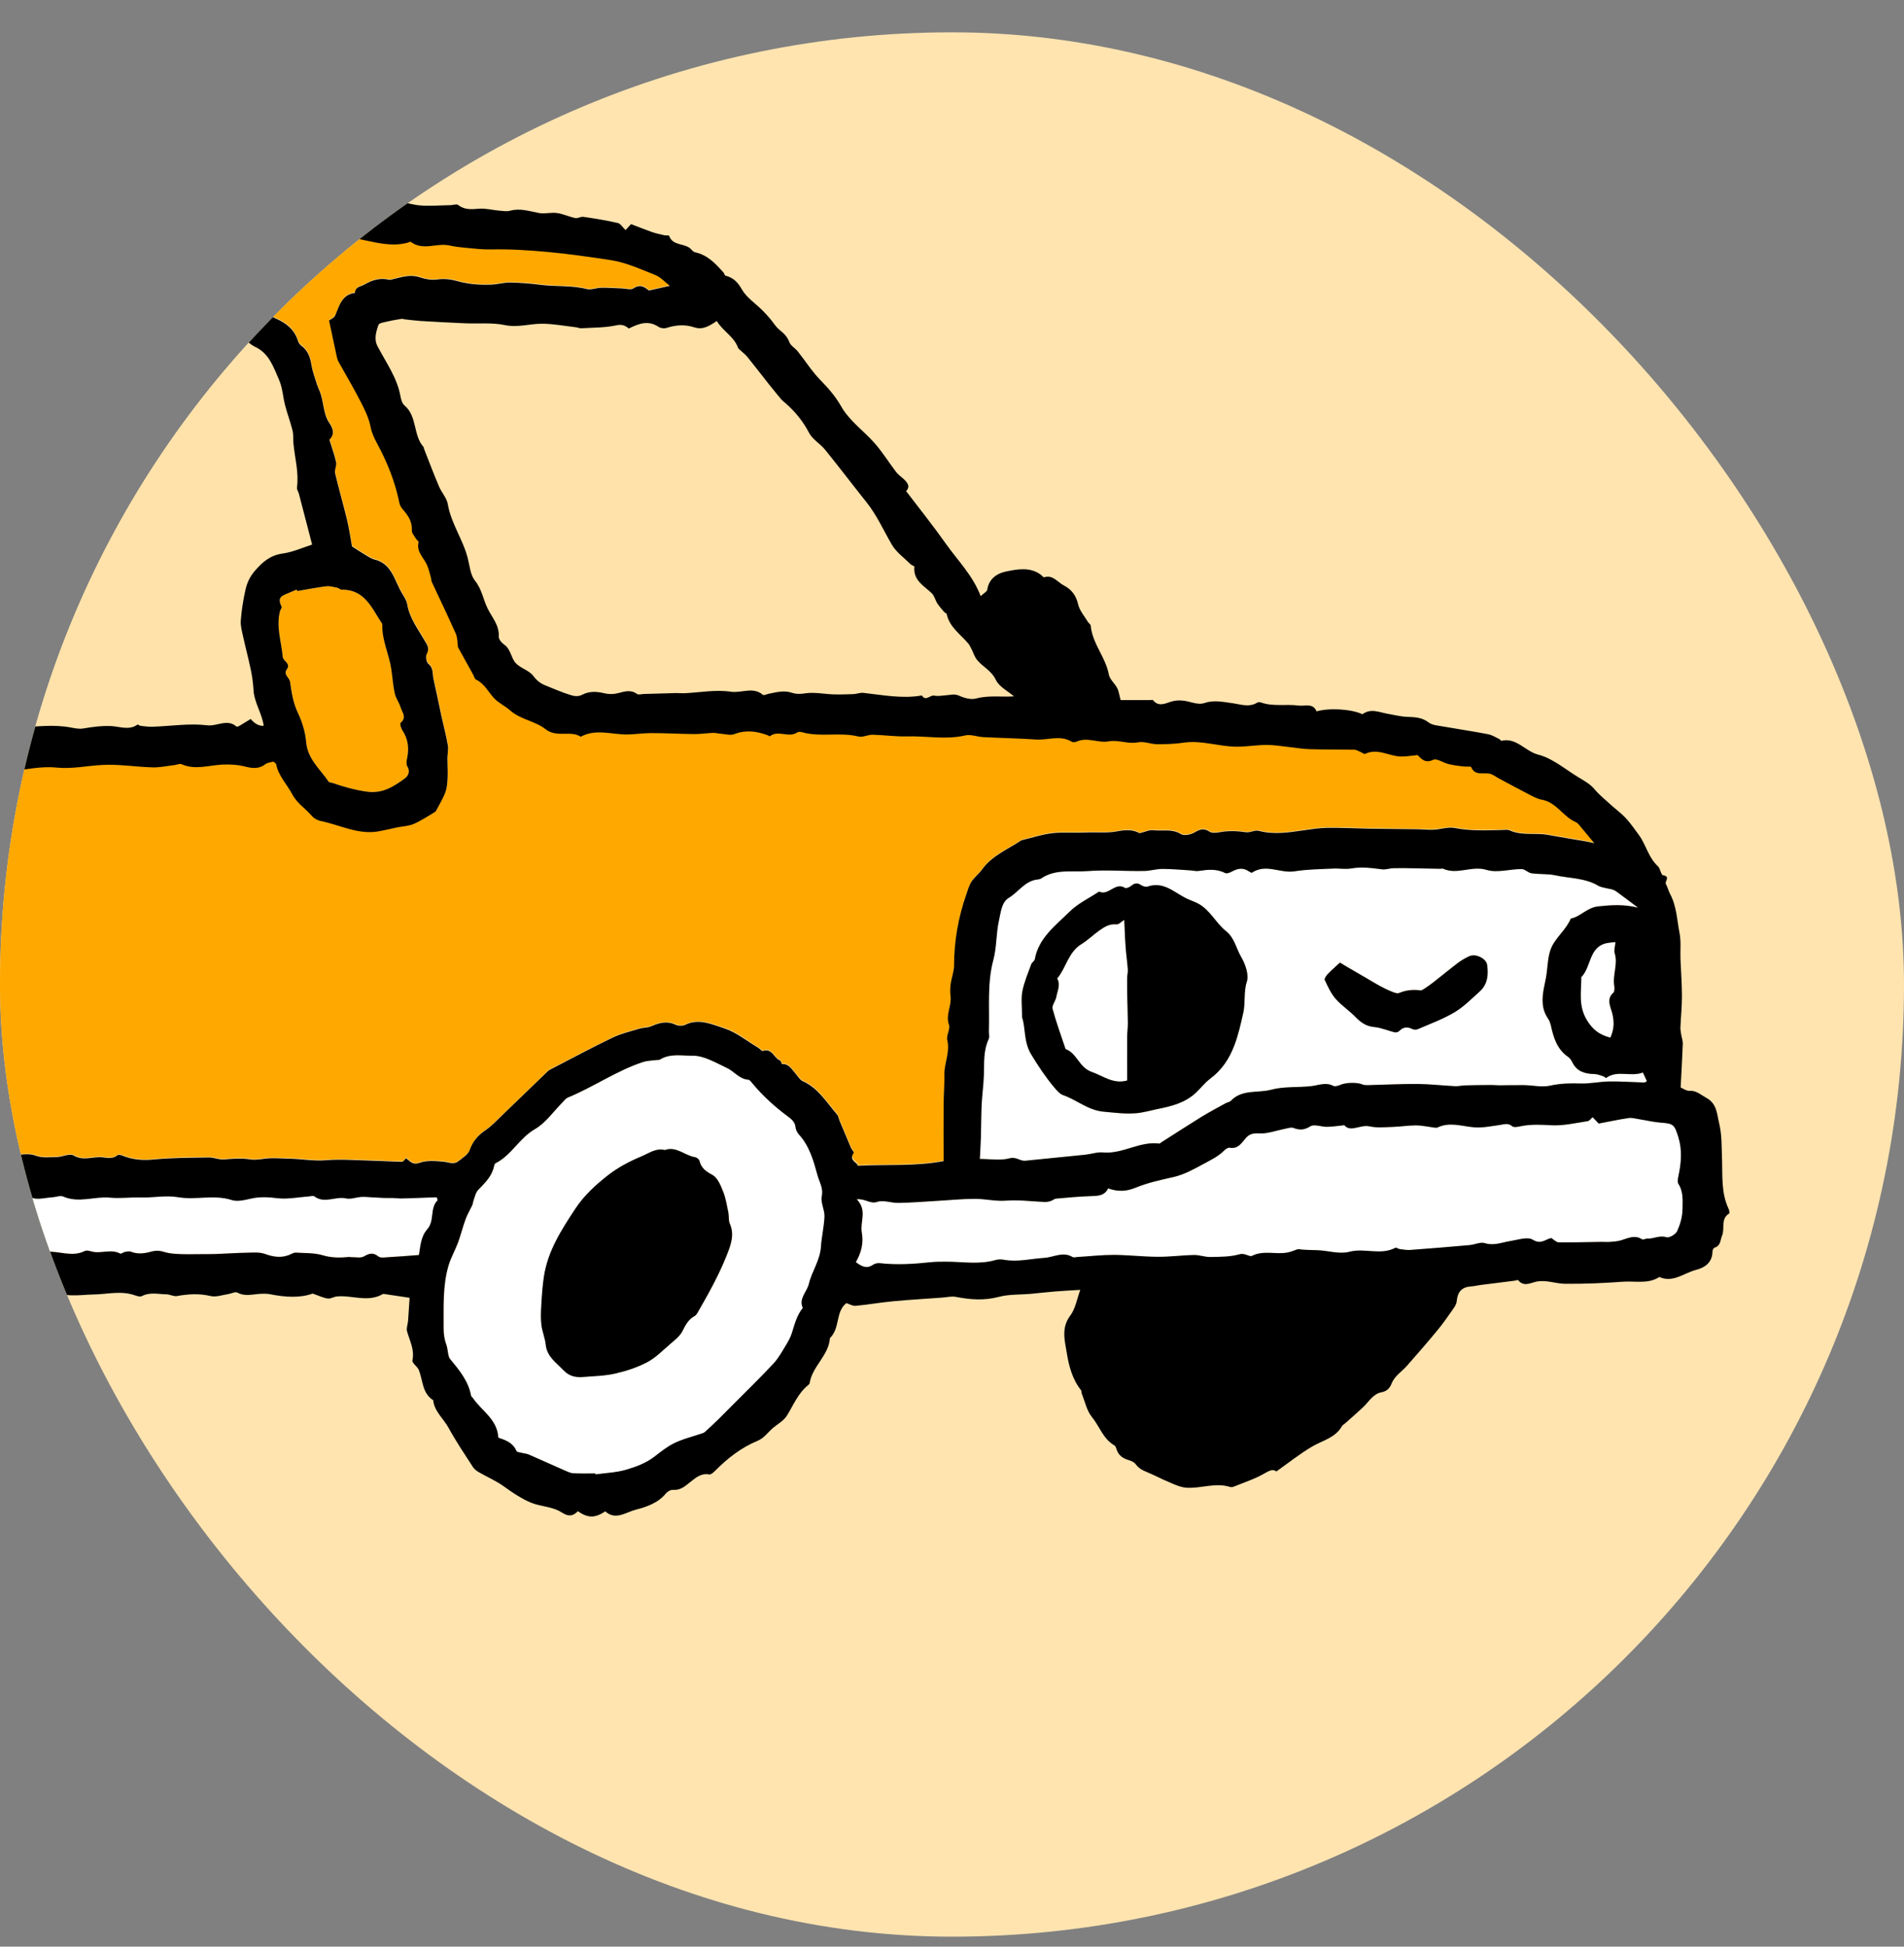
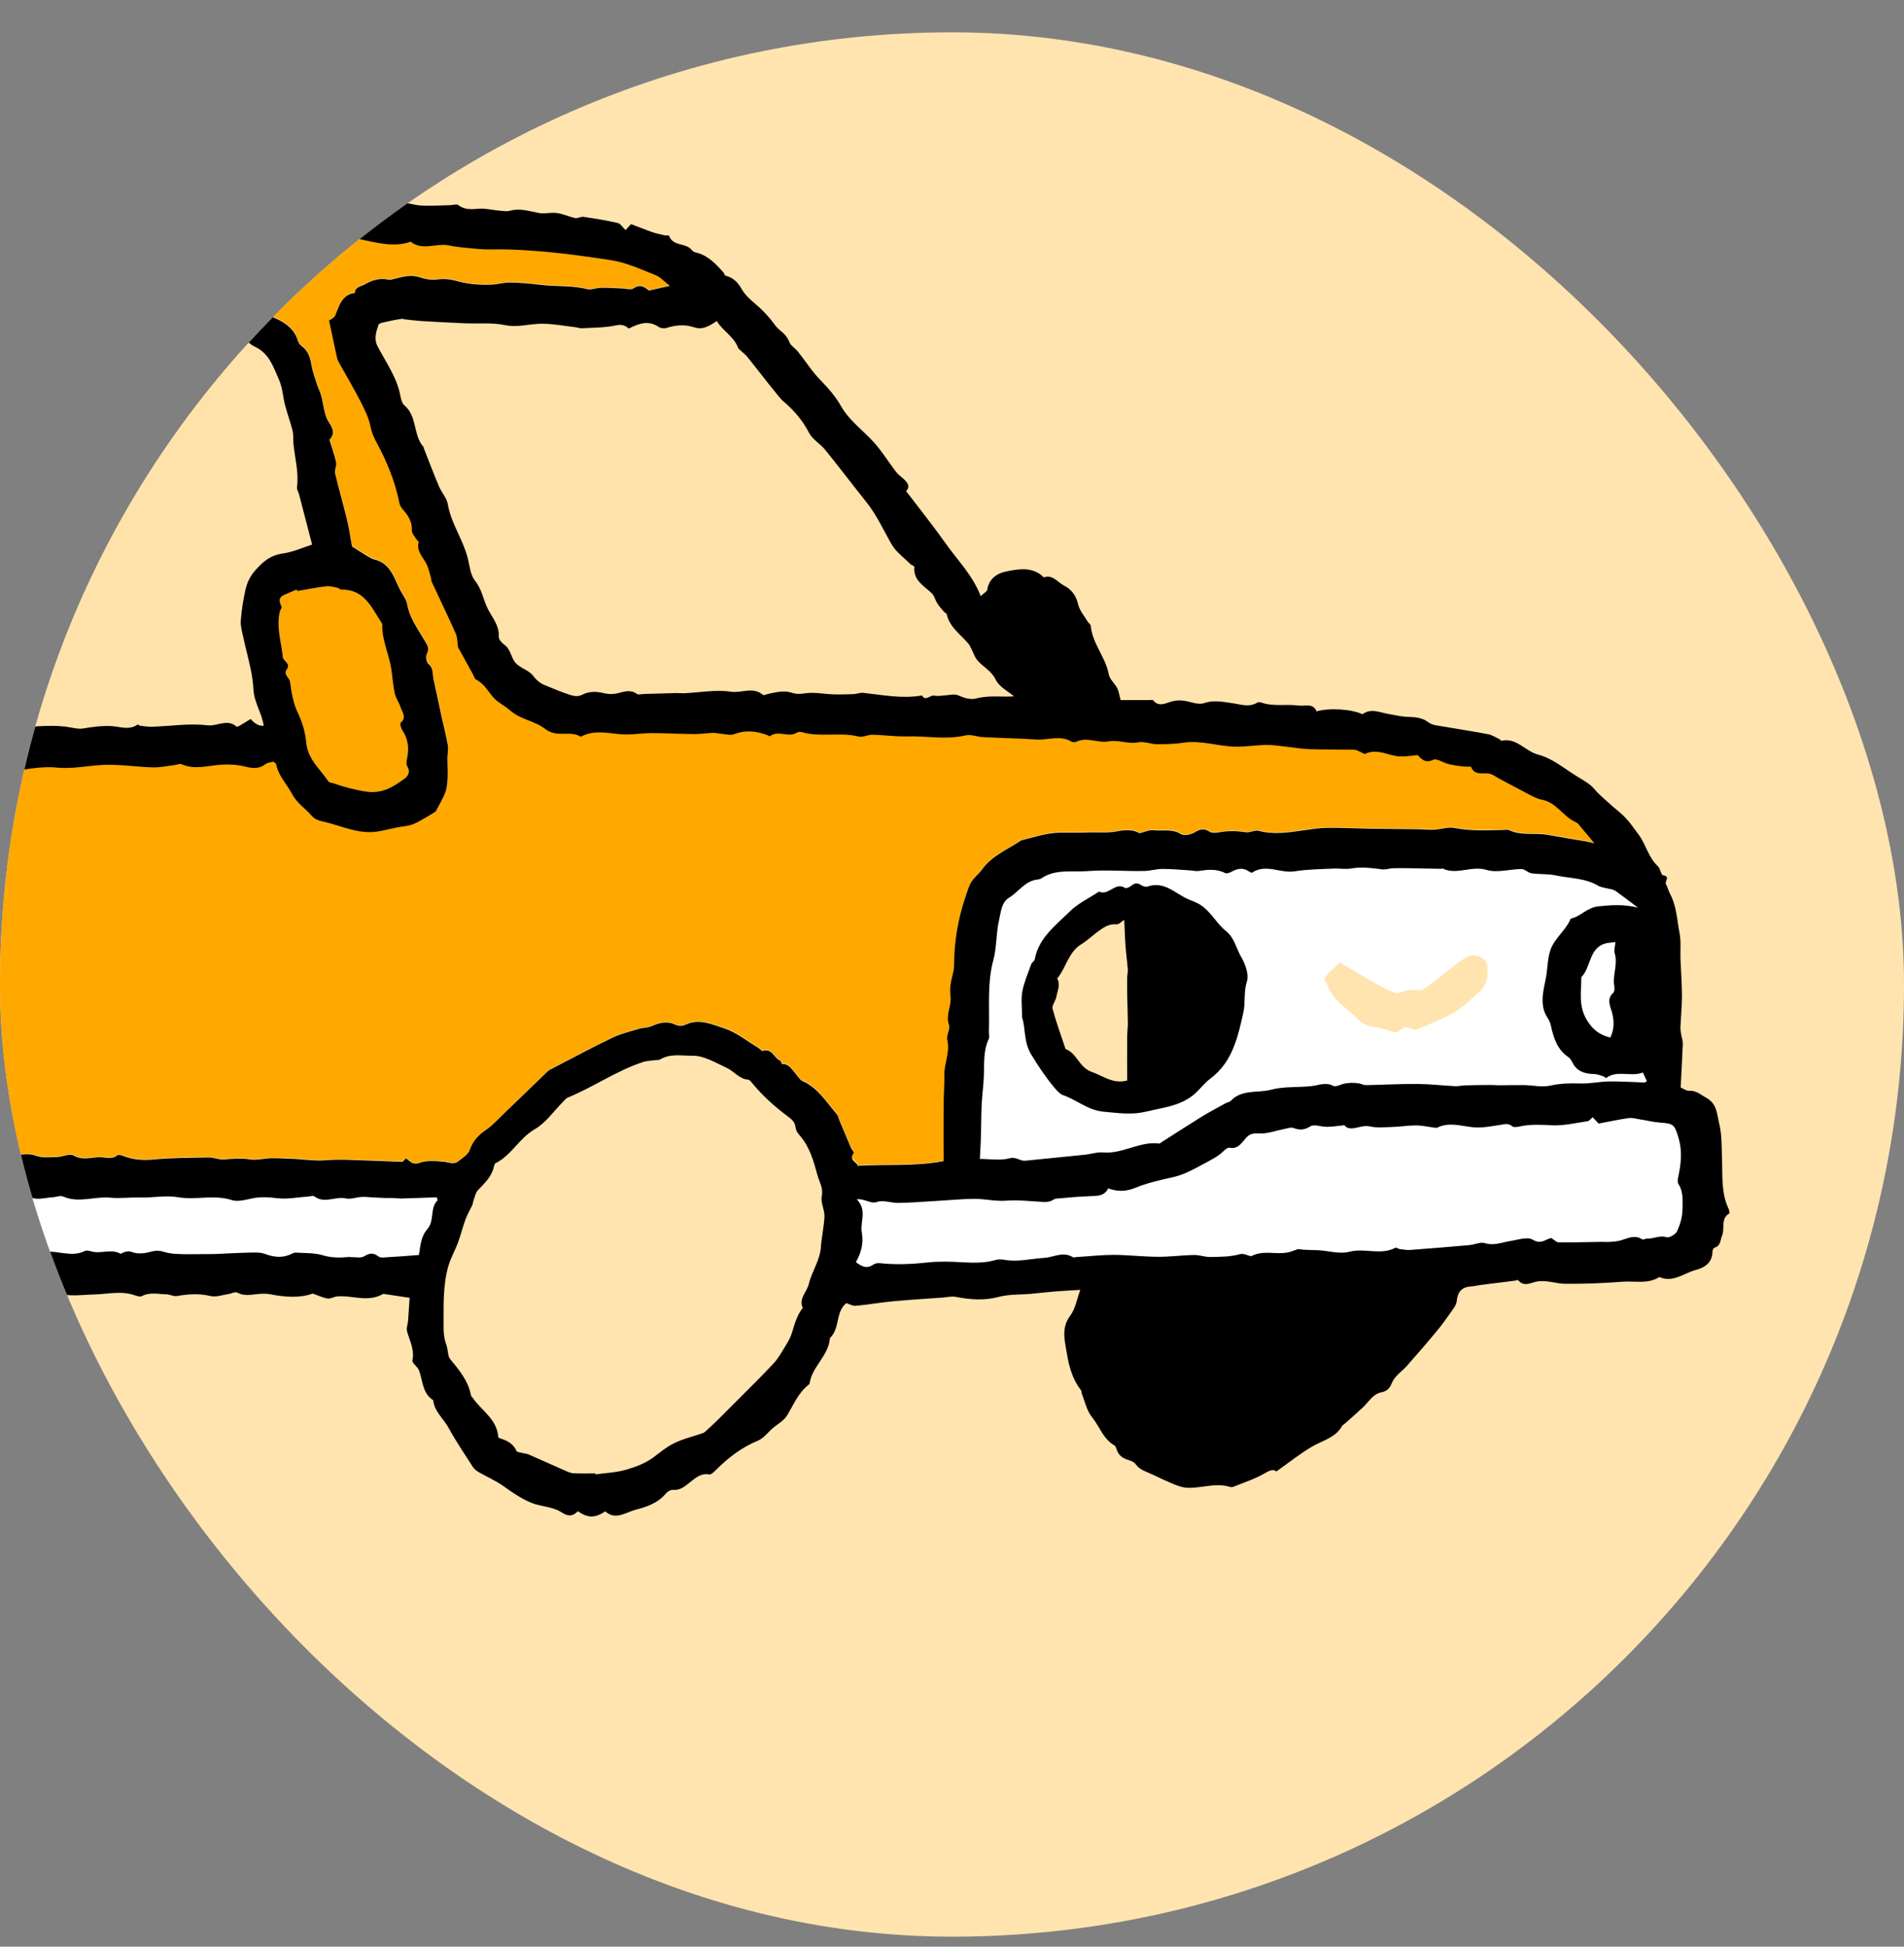
<svg xmlns="http://www.w3.org/2000/svg" width="45" height="46" viewBox="0 0 45 46" fill="none">
  <rect x="0" y="0" width="45" height="46" fill="#808080" stroke="none" />
  <g id="Frame 3399">
    <g clip-path="url(#clip0_2656_3124)">
      <rect y="0.764" width="45" height="45" rx="22.5" fill="#FFE4B0" />
      <g id="Group">
        <g id="Group_2">
          <path id="Vector" d="M9.516 28.316C9.44 28.319 9.363 28.308 9.288 28.305C9.217 28.303 9.146 28.305 9.076 28.304C8.983 28.3 8.89 28.294 8.798 28.289C8.714 28.286 8.628 28.275 8.546 28.28C8.424 28.288 8.295 28.342 8.181 28.315C7.934 28.259 7.676 28.444 7.438 28.269C7.408 28.247 7.344 28.266 7.297 28.269C7.051 28.286 6.8 28.339 6.56 28.31C6.352 28.285 6.159 28.274 5.955 28.316C5.801 28.349 5.623 28.399 5.484 28.354C5.062 28.218 4.634 28.36 4.209 28.286C3.923 28.236 3.617 28.302 3.321 28.293C3.082 28.286 2.847 28.32 2.603 28.297C2.239 28.261 1.867 28.433 1.497 28.27C1.429 28.239 1.33 28.282 1.245 28.288C1.084 28.298 0.907 28.35 0.765 28.303C0.549 28.231 0.376 28.277 0.191 28.383C0.103 28.315 0.034 28.255 -0.106 28.306C-0.23 28.352 -0.403 28.253 -0.535 28.288C-0.916 28.389 -1.295 28.32 -1.671 28.305C-1.945 28.294 -2.214 28.171 -2.491 28.305C-2.546 28.332 -2.623 28.32 -2.69 28.317C-3.021 28.303 -3.351 28.277 -3.683 28.272C-3.872 28.27 -4.054 28.342 -4.25 28.272C-4.349 28.237 -4.476 28.285 -4.59 28.286C-4.74 28.286 -4.89 28.288 -5.038 28.271C-5.222 28.25 -5.401 28.178 -5.589 28.26C-5.649 28.286 -5.728 28.27 -5.799 28.266C-5.956 28.258 -6.112 28.241 -6.269 28.233C-6.472 28.224 -6.674 28.221 -6.952 28.213C-7.193 28.36 -7.543 28.248 -7.878 28.254C-8.285 28.263 -8.695 28.237 -9.101 28.197C-9.335 28.174 -9.581 28.359 -9.807 28.155C-9.825 28.14 -9.892 28.188 -9.936 28.188C-10.232 28.188 -10.529 28.185 -10.825 28.182C-10.965 28.181 -11.105 28.178 -11.246 28.177C-11.299 28.177 -11.355 28.189 -11.406 28.177C-11.701 28.111 -11.996 28.103 -12.296 28.146C-12.437 28.165 -12.597 28.224 -12.717 28.18C-12.898 28.114 -13.029 28.174 -13.118 28.216C-13.278 28.185 -13.386 28.154 -13.497 28.143C-13.664 28.125 -13.835 28.125 -14.002 28.105C-14.127 28.091 -14.265 28.01 -14.373 28.042C-14.588 28.107 -14.775 28.088 -15.002 27.94C-14.978 28.151 -14.954 28.308 -14.944 28.467C-14.937 28.562 -14.928 28.666 -14.958 28.752C-15.037 28.972 -15.015 29.185 -14.978 29.419C-14.387 29.398 -13.814 29.474 -13.24 29.422C-13.073 29.408 -12.882 29.482 -12.737 29.427C-12.329 29.271 -11.934 29.452 -11.533 29.43C-11.2 29.412 -10.862 29.49 -10.531 29.459C-10.259 29.433 -9.994 29.336 -9.724 29.47C-9.688 29.487 -9.627 29.473 -9.585 29.457C-9.382 29.376 -9.195 29.41 -9.015 29.52C-8.86 29.429 -8.709 29.375 -8.528 29.468C-8.47 29.497 -8.38 29.463 -8.303 29.459C-8.011 29.446 -7.712 29.396 -7.426 29.43C-7.1 29.469 -6.787 29.505 -6.464 29.425C-6.382 29.404 -6.283 29.454 -6.19 29.465C-6.122 29.474 -6.051 29.477 -5.982 29.479C-5.743 29.481 -5.502 29.46 -5.267 29.49C-5.113 29.509 -4.973 29.53 -4.818 29.485C-4.666 29.44 -4.5 29.419 -4.342 29.425C-4.137 29.432 -3.934 29.49 -3.728 29.502C-3.562 29.512 -3.394 29.475 -3.227 29.48C-2.893 29.49 -2.559 29.515 -2.225 29.531C-2.076 29.538 -1.921 29.56 -1.776 29.536C-1.541 29.496 -1.313 29.447 -1.09 29.58C-1.054 29.602 -0.996 29.591 -0.948 29.587C-0.728 29.571 -0.506 29.532 -0.286 29.541C0.066 29.555 0.423 29.471 0.771 29.59C0.812 29.604 0.866 29.585 0.913 29.582C0.973 29.58 1.034 29.582 1.094 29.576C1.398 29.55 1.707 29.71 2.011 29.557C2.053 29.536 2.118 29.554 2.17 29.569C2.393 29.63 2.629 29.5 2.848 29.619C2.87 29.63 2.915 29.587 2.952 29.581C3.002 29.572 3.059 29.558 3.102 29.575C3.259 29.637 3.423 29.615 3.568 29.575C3.689 29.541 3.78 29.546 3.895 29.582C4.017 29.621 4.152 29.626 4.281 29.631C4.468 29.638 4.654 29.631 4.842 29.631C4.926 29.631 5.01 29.632 5.094 29.628C5.351 29.619 5.608 29.602 5.865 29.597C5.998 29.594 6.143 29.583 6.263 29.626C6.479 29.704 6.681 29.732 6.892 29.626C6.925 29.609 6.964 29.593 6.999 29.596C7.21 29.61 7.432 29.597 7.631 29.658C7.846 29.724 8.051 29.719 8.264 29.698C8.273 29.698 8.282 29.704 8.292 29.703C8.399 29.699 8.529 29.732 8.609 29.683C8.738 29.605 8.826 29.59 8.949 29.687C8.998 29.726 9.098 29.709 9.173 29.704C9.403 29.691 9.634 29.671 9.905 29.652C9.938 29.474 9.943 29.219 10.105 29.042C10.289 28.84 10.16 28.542 10.354 28.353L10.331 28.285C10.06 28.294 9.79 28.305 9.52 28.312L9.516 28.316Z" fill="white" />
          <path id="Vector_2" d="M39.676 27.78C39.74 27.475 39.765 27.176 39.671 26.87C39.578 26.571 39.555 26.55 39.251 26.529C39.082 26.516 38.916 26.475 38.748 26.448C38.664 26.435 38.577 26.408 38.496 26.42C38.258 26.456 38.021 26.507 37.788 26.55C37.746 26.505 37.701 26.459 37.646 26.401C37.601 26.437 37.569 26.487 37.53 26.493C37.242 26.538 36.942 26.608 36.665 26.591C36.429 26.576 36.204 26.564 35.973 26.609C35.897 26.624 35.791 26.652 35.748 26.615C35.643 26.529 35.551 26.57 35.447 26.585C35.247 26.613 35.043 26.654 34.846 26.64C34.556 26.616 34.27 26.504 33.98 26.643C33.949 26.658 33.904 26.646 33.865 26.641C33.735 26.625 33.604 26.593 33.474 26.593C33.292 26.593 33.112 26.625 32.931 26.63C32.744 26.636 32.55 26.657 32.371 26.616C32.157 26.569 31.92 26.767 31.778 26.59C31.608 26.605 31.485 26.626 31.362 26.627C31.231 26.627 31.066 26.558 30.975 26.615C30.832 26.704 30.725 26.71 30.579 26.655C30.517 26.632 30.43 26.665 30.357 26.678C30.161 26.715 29.962 26.793 29.77 26.783C29.63 26.776 29.541 26.791 29.452 26.89C29.349 27.005 29.269 27.159 29.069 27.122C29.031 27.115 28.976 27.15 28.944 27.182C28.801 27.325 28.626 27.408 28.451 27.503C28.22 27.63 27.997 27.756 27.735 27.815C27.434 27.885 27.127 27.949 26.843 28.066C26.623 28.158 26.426 28.163 26.195 28.082C26.106 28.268 25.935 28.26 25.761 28.266C25.496 28.276 25.23 28.3 24.964 28.325C24.922 28.328 24.883 28.367 24.839 28.381C24.791 28.395 24.739 28.405 24.69 28.404C24.387 28.39 24.086 28.349 23.777 28.372C23.534 28.39 23.287 28.327 23.04 28.329C22.735 28.331 22.43 28.362 22.124 28.379C21.83 28.396 21.536 28.421 21.242 28.426C21.073 28.429 20.885 28.351 20.736 28.401C20.571 28.457 20.462 28.322 20.253 28.339C20.51 28.601 20.328 28.87 20.372 29.119C20.418 29.38 20.36 29.603 20.232 29.826C20.367 29.924 20.482 29.991 20.633 29.89C20.678 29.86 20.744 29.844 20.797 29.85C21.203 29.894 21.606 29.868 22.01 29.826C22.124 29.814 22.241 29.815 22.357 29.815C22.75 29.812 23.145 29.888 23.536 29.774C23.599 29.756 23.672 29.759 23.737 29.77C24.058 29.827 24.369 29.744 24.684 29.724C24.905 29.711 25.126 29.566 25.353 29.704C25.381 29.721 25.429 29.705 25.466 29.704C25.754 29.686 26.041 29.653 26.33 29.654C26.675 29.654 27.021 29.698 27.366 29.699C27.652 29.7 27.937 29.661 28.224 29.656C28.354 29.654 28.486 29.706 28.615 29.704C28.844 29.699 29.081 29.701 29.298 29.639C29.43 29.602 29.532 29.706 29.596 29.676C29.876 29.538 30.168 29.654 30.447 29.594C30.526 29.577 30.603 29.543 30.681 29.517C30.836 29.541 30.997 29.535 31.155 29.543C31.402 29.555 31.667 29.64 31.894 29.581C32.257 29.485 32.634 29.672 32.982 29.487C33.005 29.475 33.05 29.511 33.085 29.516C33.17 29.527 33.257 29.543 33.341 29.537C33.807 29.503 34.272 29.464 34.737 29.422C34.859 29.411 34.993 29.343 35.098 29.376C35.315 29.443 35.501 29.358 35.701 29.326C35.88 29.298 36.109 29.219 36.232 29.296C36.426 29.418 36.533 29.282 36.669 29.255C36.731 29.294 36.787 29.358 36.843 29.358C37.18 29.363 37.517 29.352 37.854 29.347C37.925 29.347 37.996 29.352 38.066 29.347C38.148 29.341 38.231 29.333 38.309 29.311C38.476 29.264 38.636 29.17 38.814 29.286C38.841 29.303 38.898 29.266 38.941 29.269C39.091 29.276 39.227 29.184 39.392 29.237C39.456 29.258 39.609 29.169 39.643 29.093C39.715 28.935 39.77 28.753 39.77 28.58C39.77 28.381 39.795 28.167 39.673 27.979C39.643 27.932 39.661 27.846 39.675 27.781L39.676 27.78Z" fill="white" />
-           <path id="Vector_3" d="M19.425 28.27C19.466 28.076 19.37 27.941 19.326 27.781C19.231 27.435 19.139 27.09 18.889 26.814C18.846 26.766 18.811 26.699 18.805 26.637C18.793 26.504 18.696 26.437 18.61 26.372C18.309 26.148 18.035 25.898 17.794 25.611C17.763 25.574 17.727 25.518 17.69 25.516C17.473 25.5 17.354 25.316 17.179 25.236C16.916 25.114 16.635 24.942 16.366 24.948C16.122 24.953 15.84 24.89 15.603 25.038C15.577 25.054 15.537 25.047 15.504 25.052C15.404 25.065 15.299 25.065 15.206 25.096C14.575 25.3 14.031 25.688 13.423 25.937C13.377 25.957 13.342 26.006 13.305 26.043C13.088 26.26 12.903 26.536 12.646 26.683C12.275 26.896 12.091 27.301 11.715 27.49C11.695 27.5 11.683 27.537 11.678 27.564C11.628 27.802 11.461 27.956 11.303 28.122C11.246 28.183 11.229 28.284 11.196 28.367C11.181 28.404 11.18 28.446 11.164 28.483C11.114 28.592 11.05 28.696 11.008 28.808C10.941 28.991 10.896 29.18 10.829 29.363C10.761 29.546 10.661 29.718 10.605 29.905C10.461 30.386 10.491 30.884 10.488 31.379C10.488 31.509 10.505 31.648 10.55 31.769C10.594 31.885 10.588 32.049 10.636 32.109C10.856 32.376 11.073 32.633 11.137 32.985C11.14 33.001 11.163 33.013 11.174 33.029C11.381 33.337 11.755 33.537 11.779 33.963C11.779 33.973 11.807 33.985 11.824 33.99C11.99 34.042 12.136 34.117 12.212 34.29C12.224 34.318 12.295 34.323 12.339 34.334C12.392 34.348 12.449 34.349 12.499 34.371C12.777 34.492 13.051 34.618 13.328 34.738C13.4 34.77 13.475 34.81 13.552 34.815C13.725 34.826 13.898 34.819 14.072 34.819C14.072 34.826 14.074 34.834 14.075 34.842C14.32 34.806 14.572 34.798 14.807 34.73C15.039 34.661 15.268 34.579 15.472 34.42C15.613 34.313 15.759 34.196 15.915 34.116C16.135 34.002 16.385 33.949 16.62 33.865C16.654 33.852 16.682 33.822 16.709 33.796C16.804 33.709 16.898 33.621 16.991 33.532C17.1 33.425 17.209 33.315 17.316 33.205C17.64 32.879 17.971 32.557 18.286 32.221C18.403 32.097 18.485 31.941 18.576 31.793C18.634 31.698 18.689 31.598 18.722 31.492C18.787 31.288 18.838 31.079 18.977 30.909C18.874 30.687 19.075 30.53 19.119 30.342C19.189 30.047 19.382 29.794 19.407 29.461C19.424 29.231 19.479 28.993 19.491 28.759C19.499 28.597 19.395 28.423 19.426 28.272L19.425 28.27ZM17.174 29.673C16.987 30.142 16.739 30.582 16.49 31.02C16.473 31.049 16.451 31.082 16.423 31.096C16.275 31.177 16.207 31.306 16.134 31.452C16.071 31.578 15.94 31.674 15.828 31.771C15.656 31.92 15.493 32.089 15.296 32.192C15.062 32.315 14.801 32.399 14.543 32.457C14.3 32.512 14.044 32.516 13.794 32.538C13.612 32.553 13.457 32.524 13.315 32.373C13.142 32.192 12.928 32.055 12.9 31.771C12.884 31.614 12.817 31.463 12.799 31.307C12.781 31.154 12.787 30.996 12.797 30.842C12.811 30.613 12.825 30.382 12.86 30.156C12.954 29.556 13.271 29.064 13.598 28.566C13.813 28.24 14.087 27.994 14.377 27.767C14.606 27.587 14.874 27.445 15.154 27.329C15.337 27.253 15.497 27.123 15.717 27.174C15.986 27.078 16.185 27.305 16.43 27.343C16.47 27.35 16.525 27.393 16.535 27.43C16.578 27.603 16.69 27.68 16.844 27.765C16.964 27.831 17.037 28.011 17.094 28.155C17.159 28.316 17.184 28.494 17.221 28.666C17.238 28.745 17.221 28.836 17.253 28.907C17.373 29.18 17.273 29.43 17.177 29.672L17.174 29.673Z" fill="white" />
          <path id="Vector_4" d="M38.161 22.524C38.139 22.452 38.171 22.363 38.178 22.261C38.114 22.268 38.05 22.27 37.988 22.281C37.542 22.365 37.613 22.847 37.372 23.088C37.372 23.429 37.297 23.762 37.501 24.1C37.642 24.335 37.803 24.453 38.058 24.518C38.15 24.311 38.15 24.142 38.102 23.941C38.069 23.805 37.952 23.609 38.128 23.456C38.157 23.43 38.159 23.353 38.15 23.303C38.104 23.043 38.242 22.787 38.16 22.524H38.161Z" fill="white" />
          <path id="Vector_5" d="M36.194 20.635C36.112 20.623 36.037 20.535 35.958 20.535C35.68 20.535 35.381 20.631 35.132 20.556C34.776 20.447 34.436 20.68 34.101 20.527C34.085 20.519 34.063 20.529 34.044 20.529C33.849 20.525 33.652 20.521 33.458 20.518C33.283 20.516 33.108 20.511 32.934 20.515C32.843 20.517 32.751 20.553 32.663 20.543C32.422 20.513 32.185 20.477 31.939 20.52C31.798 20.545 31.648 20.517 31.503 20.524C31.198 20.54 30.891 20.541 30.592 20.589C30.255 20.642 29.914 20.4 29.586 20.62C29.574 20.629 29.535 20.605 29.513 20.59C29.378 20.497 29.248 20.521 29.113 20.594C29.065 20.619 28.992 20.65 28.954 20.63C28.748 20.524 28.54 20.549 28.325 20.58C28.261 20.59 28.193 20.57 28.126 20.567C27.906 20.553 27.687 20.533 27.468 20.533C27.328 20.533 27.186 20.578 27.046 20.58C26.599 20.589 26.15 20.55 25.703 20.584C25.334 20.612 24.945 20.527 24.607 20.756C24.585 20.77 24.553 20.779 24.526 20.781C24.224 20.808 24.071 21.076 23.838 21.216C23.666 21.32 23.65 21.564 23.606 21.751C23.537 22.053 23.555 22.378 23.475 22.676C23.324 23.234 23.385 23.797 23.367 24.359C23.365 24.426 23.387 24.504 23.361 24.558C23.231 24.835 23.262 25.129 23.249 25.419C23.24 25.646 23.208 25.873 23.197 26.1C23.185 26.35 23.187 26.601 23.18 26.852C23.174 27.039 23.163 27.227 23.154 27.385C23.394 27.385 23.639 27.429 23.857 27.371C24.016 27.328 24.105 27.441 24.23 27.428C24.702 27.38 25.174 27.335 25.646 27.285C25.787 27.271 25.93 27.22 26.066 27.232C26.529 27.274 26.933 26.96 27.396 27.022C27.41 27.025 27.427 27.003 27.443 26.993C27.76 26.791 28.076 26.585 28.396 26.389C28.579 26.275 28.77 26.175 28.959 26.072C29 26.049 29.056 26.044 29.086 26.012C29.35 25.733 29.723 25.835 30.04 25.749C30.347 25.666 30.684 25.704 31.006 25.662C31.174 25.64 31.331 25.569 31.504 25.657C31.551 25.681 31.634 25.651 31.692 25.628C31.817 25.577 32.076 25.572 32.195 25.625C32.233 25.64 32.279 25.643 32.321 25.642C32.713 25.632 33.105 25.611 33.496 25.614C33.794 25.616 34.092 25.65 34.389 25.666C34.465 25.67 34.541 25.65 34.616 25.648C34.814 25.643 35.012 25.64 35.21 25.638C35.283 25.638 35.356 25.645 35.429 25.645C35.626 25.645 35.825 25.639 36.022 25.642C36.227 25.645 36.44 25.697 36.633 25.654C36.874 25.6 37.105 25.594 37.349 25.603C37.576 25.61 37.804 25.558 38.03 25.554C38.307 25.55 38.585 25.571 38.861 25.579C38.873 25.579 38.887 25.566 38.92 25.548C38.887 25.477 38.854 25.407 38.825 25.343C38.533 25.453 38.217 25.275 37.956 25.472C37.949 25.478 37.913 25.439 37.889 25.432C37.818 25.411 37.746 25.382 37.676 25.38C37.455 25.375 37.269 25.322 37.16 25.107C37.136 25.058 37.103 25.006 37.06 24.976C36.797 24.797 36.713 24.524 36.651 24.236C36.638 24.173 36.611 24.111 36.577 24.059C36.429 23.84 36.438 23.602 36.483 23.358C36.5 23.267 36.521 23.175 36.538 23.083C36.579 22.843 36.572 22.578 36.673 22.368C36.786 22.134 37.015 21.959 37.12 21.707C37.356 21.659 37.5 21.443 37.776 21.416C38.074 21.386 38.359 21.361 38.71 21.448C38.507 21.296 38.353 21.178 38.197 21.065C38.167 21.043 38.131 21.027 38.095 21.017C38.05 21.003 38.002 20.998 37.957 20.987C37.894 20.971 37.824 20.964 37.771 20.931C37.456 20.745 37.093 20.757 36.752 20.684C36.571 20.645 36.377 20.662 36.192 20.635H36.194ZM29.468 23.199C29.389 23.447 29.439 23.692 29.384 23.935C29.327 24.192 29.272 24.442 29.178 24.691C29.055 25.021 28.877 25.285 28.598 25.494C28.473 25.588 28.377 25.718 28.261 25.826C28.007 26.06 27.698 26.14 27.364 26.207C27.195 26.241 27.029 26.294 26.85 26.307C26.59 26.328 26.341 26.294 26.085 26.27C25.708 26.236 25.452 25.993 25.129 25.881C25.049 25.852 24.981 25.772 24.922 25.704C24.715 25.456 24.536 25.19 24.369 24.913C24.191 24.618 24.241 24.281 24.156 24.041C24.156 23.787 24.129 23.601 24.163 23.425C24.206 23.206 24.297 22.996 24.373 22.784C24.387 22.742 24.448 22.712 24.456 22.671C24.546 22.163 24.947 21.874 25.276 21.547C25.472 21.35 25.74 21.226 25.976 21.069C26.198 21.18 26.355 20.834 26.588 20.982C26.617 21.001 26.699 20.964 26.739 20.931C26.818 20.865 26.884 20.858 26.971 20.916C27.011 20.945 27.08 20.965 27.123 20.951C27.503 20.82 27.755 21.096 28.049 21.235C28.139 21.277 28.235 21.308 28.323 21.355C28.603 21.508 28.737 21.81 28.972 22.001C29.18 22.169 29.215 22.41 29.332 22.613C29.43 22.783 29.521 23.033 29.467 23.2L29.468 23.199ZM34.972 23.427C34.779 23.598 34.594 23.788 34.375 23.919C34.105 24.08 33.802 24.191 33.511 24.317C33.473 24.334 33.414 24.332 33.377 24.314C33.256 24.254 33.159 24.268 33.065 24.365C33.043 24.388 32.991 24.399 32.958 24.392C32.797 24.352 32.641 24.282 32.48 24.267C32.291 24.25 32.165 24.165 32.041 24.035C31.892 23.88 31.705 23.76 31.565 23.6C31.454 23.473 31.382 23.308 31.308 23.154C31.295 23.124 31.345 23.051 31.381 23.014C31.463 22.927 31.555 22.849 31.669 22.744C31.878 22.873 32.114 23.003 32.341 23.139C32.51 23.239 32.691 23.35 32.881 23.425C32.941 23.45 33.02 23.483 33.069 23.462C33.232 23.392 33.394 23.379 33.567 23.4C33.605 23.405 33.65 23.369 33.687 23.345C33.757 23.299 33.827 23.249 33.894 23.196C34.083 23.048 34.268 22.894 34.46 22.749C34.542 22.687 34.635 22.636 34.727 22.592C34.873 22.524 35.124 22.643 35.146 22.797C35.18 23.028 35.16 23.256 34.971 23.425L34.972 23.427Z" fill="white" />
-           <path id="Vector_6" d="M26.642 23.106C26.642 23.04 26.662 22.973 26.657 22.909C26.644 22.73 26.618 22.552 26.605 22.373C26.59 22.164 26.584 21.955 26.573 21.74C26.506 21.78 26.444 21.85 26.389 21.845C26.232 21.828 26.112 21.9 25.998 21.98C25.847 22.085 25.714 22.218 25.558 22.314C25.248 22.504 25.201 22.871 24.988 23.124C25.073 23.272 24.993 23.414 24.968 23.557C24.951 23.654 24.857 23.76 24.879 23.841C24.965 24.163 25.081 24.474 25.186 24.791C25.458 24.89 25.501 25.225 25.805 25.332C26.079 25.428 26.313 25.626 26.642 25.535C26.642 25.18 26.641 24.84 26.642 24.501C26.642 24.395 26.659 24.29 26.658 24.184C26.657 23.974 26.647 23.764 26.644 23.553C26.641 23.406 26.64 23.257 26.642 23.11V23.106Z" fill="white" />
        </g>
        <g id="Group_3">
          <path id="Vector_7" d="M15.57 7.723C15.337 7.566 15.12 7.633 14.867 7.762C14.782 7.694 14.707 7.657 14.573 7.687C14.307 7.746 14.024 7.74 13.747 7.756C13.702 7.759 13.655 7.738 13.608 7.732C13.345 7.701 13.082 7.65 12.819 7.649C12.525 7.648 12.241 7.745 11.933 7.681C11.633 7.617 11.314 7.652 11.003 7.639C10.651 7.624 10.299 7.605 9.948 7.584C9.82 7.577 9.694 7.56 9.566 7.545C9.544 7.543 9.522 7.529 9.501 7.533C9.391 7.551 9.281 7.567 9.172 7.594C9.093 7.614 8.965 7.629 8.949 7.677C8.895 7.837 8.839 8.011 8.927 8.179C9.128 8.566 9.393 8.925 9.47 9.369C9.484 9.444 9.511 9.534 9.564 9.579C9.873 9.838 9.763 10.288 10.02 10.567C10.025 10.572 10.019 10.586 10.023 10.595C10.141 10.896 10.255 11.198 10.381 11.495C10.442 11.639 10.563 11.767 10.589 11.915C10.667 12.375 10.952 12.753 11.062 13.198C11.106 13.378 11.124 13.591 11.234 13.725C11.396 13.924 11.424 14.164 11.528 14.376C11.633 14.588 11.809 14.773 11.793 15.041C11.789 15.103 11.861 15.19 11.921 15.231C12.079 15.34 12.082 15.54 12.189 15.662C12.301 15.789 12.508 15.837 12.607 15.97C12.691 16.083 12.779 16.15 12.899 16.197C13.091 16.273 13.281 16.356 13.477 16.419C13.567 16.448 13.661 16.47 13.769 16.414C13.928 16.333 14.103 16.336 14.282 16.38C14.384 16.406 14.504 16.406 14.606 16.38C14.763 16.341 14.909 16.286 15.061 16.398C15.095 16.424 15.165 16.401 15.22 16.398C15.477 16.391 15.735 16.384 15.992 16.377C16.051 16.375 16.112 16.384 16.172 16.381C16.542 16.364 16.921 16.29 17.281 16.345C17.532 16.383 17.805 16.218 18.037 16.419C18.058 16.438 18.125 16.403 18.171 16.394C18.352 16.357 18.533 16.307 18.717 16.368C18.826 16.403 18.922 16.401 19.04 16.383C19.252 16.35 19.476 16.4 19.696 16.407C19.857 16.412 20.019 16.407 20.181 16.401C20.255 16.398 20.331 16.364 20.404 16.372C20.865 16.422 21.325 16.515 21.793 16.434C21.885 16.584 21.985 16.418 22.086 16.438C22.179 16.456 22.281 16.435 22.379 16.428C22.476 16.42 22.564 16.39 22.672 16.439C22.793 16.494 22.953 16.539 23.072 16.506C23.378 16.423 23.685 16.475 23.97 16.454C23.829 16.333 23.62 16.23 23.542 16.066C23.439 15.849 23.24 15.762 23.104 15.602C23.04 15.528 23.012 15.425 22.966 15.337C22.943 15.292 22.922 15.245 22.889 15.206C22.705 14.985 22.446 14.819 22.38 14.511C22.376 14.492 22.336 14.482 22.32 14.461C22.264 14.395 22.206 14.331 22.159 14.259C22.109 14.181 22.089 14.076 22.024 14.015C21.837 13.838 21.583 13.713 21.616 13.39C21.617 13.374 21.553 13.358 21.527 13.333C21.375 13.181 21.186 13.046 21.081 12.866C20.887 12.53 20.73 12.174 20.484 11.867C20.156 11.457 19.838 11.037 19.508 10.629C19.391 10.485 19.208 10.382 19.125 10.225C18.98 9.948 18.793 9.72 18.562 9.52C18.528 9.491 18.493 9.463 18.464 9.429C18.399 9.355 18.338 9.277 18.276 9.2C18.242 9.157 18.207 9.116 18.173 9.073C18.006 8.861 17.84 8.647 17.671 8.436C17.629 8.384 17.574 8.343 17.526 8.296C17.498 8.269 17.459 8.246 17.447 8.213C17.348 7.946 17.085 7.821 16.946 7.584C16.773 7.701 16.613 7.801 16.417 7.734C16.196 7.659 15.982 7.677 15.764 7.746C15.708 7.765 15.621 7.755 15.572 7.722L15.57 7.723Z" fill="#FFE2AA" />
          <path id="Vector_8" d="M-8.684 17.262C-8.365 17.251 -8.047 17.17 -7.726 17.262C-7.696 17.271 -7.656 17.237 -7.618 17.234C-7.541 17.228 -7.463 17.229 -7.385 17.229C-7.227 17.229 -7.067 17.235 -6.909 17.232C-6.753 17.228 -6.596 17.215 -6.44 17.209C-6.328 17.205 -6.216 17.21 -6.103 17.206C-6.058 17.205 -5.998 17.168 -5.971 17.187C-5.767 17.327 -5.548 17.224 -5.337 17.238C-5.132 17.251 -4.929 17.278 -4.656 17.307C-4.616 17.288 -4.512 17.192 -4.437 17.21C-4.063 17.299 -3.701 17.228 -3.335 17.177C-3.222 17.161 -3.104 17.088 -3.003 17.218C-2.983 17.243 -2.911 17.232 -2.865 17.231C-2.522 17.215 -2.18 17.19 -1.838 17.182C-1.727 17.179 -1.615 17.233 -1.504 17.231C-1.227 17.223 -0.951 17.186 -0.674 17.182C-0.368 17.178 -0.062 17.218 0.242 17.209C0.675 17.195 1.104 17.121 1.54 17.171C1.684 17.188 1.846 17.237 1.966 17.217C2.187 17.181 2.394 17.15 2.623 17.159C2.826 17.166 3.052 17.27 3.254 17.125C3.265 17.116 3.303 17.151 3.328 17.154C3.424 17.164 3.519 17.178 3.614 17.174C4.045 17.16 4.481 17.089 4.904 17.14C5.137 17.168 5.378 16.978 5.596 17.172C5.607 17.182 5.65 17.162 5.671 17.149C5.762 17.097 5.849 17.042 5.93 16.992C6.027 17.107 6.13 17.16 6.237 17.151C6.199 16.855 6.01 16.603 5.996 16.297C5.988 16.138 5.964 15.977 5.931 15.82C5.879 15.562 5.809 15.309 5.753 15.053C5.725 14.924 5.686 14.79 5.696 14.662C5.715 14.416 5.754 14.169 5.809 13.927C5.845 13.77 5.908 13.631 6.027 13.492C6.215 13.273 6.396 13.122 6.691 13.081C6.93 13.046 7.159 12.942 7.382 12.871C7.318 12.624 7.254 12.38 7.191 12.136C7.151 11.983 7.113 11.829 7.071 11.676C7.057 11.622 7.017 11.567 7.024 11.517C7.072 11.168 6.974 10.831 6.941 10.489C6.931 10.384 6.944 10.276 6.919 10.175C6.87 9.975 6.796 9.781 6.744 9.582C6.691 9.383 6.684 9.167 6.602 8.982C6.472 8.686 6.37 8.357 6.04 8.2C5.797 8.084 5.637 7.791 5.307 7.856C5.277 7.862 5.238 7.786 5.195 7.773C5.005 7.717 4.821 7.57 4.619 7.652C4.495 7.704 4.403 7.646 4.296 7.641C4.228 7.638 4.157 7.645 4.09 7.634C3.962 7.612 3.837 7.559 3.71 7.56C3.587 7.56 3.466 7.63 3.342 7.638C3.257 7.643 3.164 7.56 3.082 7.572C2.731 7.621 2.371 7.512 2.025 7.641C1.949 7.669 1.853 7.648 1.766 7.641C1.5 7.626 1.233 7.587 0.966 7.595C0.819 7.6 0.677 7.627 0.528 7.593C0.475 7.581 0.407 7.624 0.346 7.644C0.303 7.657 0.254 7.698 0.221 7.685C-0.014 7.602 -0.248 7.538 -0.494 7.641C-0.517 7.651 -0.55 7.635 -0.578 7.633C-0.807 7.617 -1.062 7.532 -1.258 7.605C-1.528 7.705 -1.778 7.607 -2.034 7.629C-2.178 7.641 -2.33 7.668 -2.479 7.657C-2.688 7.641 -2.898 7.543 -3.104 7.694C-3.149 7.727 -3.25 7.688 -3.323 7.673C-3.483 7.641 -3.636 7.602 -3.786 7.721C-3.824 7.751 -3.905 7.732 -3.966 7.727C-4.223 7.702 -4.496 7.609 -4.734 7.663C-5.076 7.741 -5.438 7.529 -5.756 7.761C-5.762 7.766 -5.776 7.763 -5.784 7.761C-6.021 7.717 -6.257 7.673 -6.514 7.626C-6.547 7.774 -6.577 7.936 -6.62 8.096C-6.688 8.358 -6.724 8.641 -6.85 8.873C-6.964 9.082 -6.995 9.313 -7.039 9.518C-7.104 9.813 -7.178 10.105 -7.244 10.399C-7.326 10.764 -7.516 11.086 -7.588 11.458C-7.675 11.911 -7.895 12.339 -7.993 12.792C-8.122 13.389 -8.291 13.97 -8.505 14.54C-8.566 14.704 -8.624 14.878 -8.626 15.048C-8.626 15.151 -8.641 15.221 -8.695 15.298C-8.775 15.413 -8.873 15.522 -8.924 15.649C-8.984 15.796 -8.955 15.982 -9.15 16.061C-9.174 16.071 -9.183 16.161 -9.174 16.208C-9.139 16.402 -9.203 16.537 -9.381 16.626C-9.429 16.649 -9.493 16.709 -9.491 16.75C-9.482 16.96 -9.65 17.048 -9.783 17.177C-9.731 17.203 -9.698 17.231 -9.665 17.232C-9.337 17.246 -9.008 17.276 -8.681 17.264L-8.684 17.262Z" fill="#FFE2AA" />
        </g>
        <g id="Group_4">
          <path id="Vector_9" d="M20.275 27.533C20.963 27.497 21.635 27.553 22.306 27.424C22.306 26.967 22.304 26.521 22.306 26.076C22.308 25.847 22.328 25.618 22.323 25.39C22.317 25.111 22.464 24.85 22.393 24.56C22.366 24.451 22.47 24.303 22.433 24.202C22.349 23.966 22.497 23.757 22.471 23.533C22.46 23.437 22.46 23.338 22.472 23.242C22.493 23.092 22.554 22.943 22.554 22.794C22.554 22.22 22.654 21.664 22.841 21.123C22.878 21.019 22.908 20.909 22.967 20.818C23.035 20.714 23.141 20.636 23.214 20.533C23.449 20.206 23.816 20.061 24.137 19.849C24.144 19.844 24.154 19.84 24.163 19.837C24.419 19.779 24.673 19.69 24.931 19.669C25.176 19.65 25.426 19.672 25.674 19.658C25.918 19.645 26.168 19.677 26.404 19.632C26.615 19.591 26.797 19.59 26.937 19.675C27.067 19.645 27.168 19.594 27.261 19.605C27.478 19.63 27.703 19.562 27.915 19.695C27.988 19.74 28.148 19.71 28.234 19.658C28.361 19.584 28.455 19.549 28.589 19.638C28.644 19.674 28.741 19.668 28.814 19.655C29.029 19.613 29.239 19.622 29.455 19.652C29.553 19.667 29.665 19.595 29.756 19.619C30.112 19.713 30.459 19.657 30.811 19.607C30.999 19.58 31.186 19.55 31.375 19.547C31.713 19.544 32.052 19.562 32.389 19.568C32.76 19.574 33.129 19.576 33.499 19.582C33.627 19.584 33.755 19.6 33.882 19.594C34.052 19.585 34.23 19.521 34.391 19.552C34.765 19.627 35.137 19.607 35.511 19.6C35.568 19.6 35.634 19.585 35.683 19.607C35.974 19.741 36.287 19.661 36.587 19.715C36.883 19.767 37.18 19.816 37.476 19.867C37.547 19.879 37.616 19.896 37.684 19.911C37.576 19.779 37.483 19.665 37.387 19.554C37.343 19.503 37.302 19.437 37.245 19.412C36.946 19.283 36.79 18.944 36.445 18.884C36.339 18.865 36.237 18.808 36.139 18.758C35.9 18.635 35.662 18.506 35.424 18.378C35.358 18.343 35.297 18.293 35.228 18.273C35.073 18.229 34.867 18.334 34.774 18.111C34.769 18.099 34.72 18.1 34.693 18.101C34.563 18.106 34.269 18.057 34.189 18.027C34.085 17.989 33.95 17.905 33.878 17.94C33.678 18.039 33.587 17.904 33.509 17.829C33.346 17.843 33.222 17.866 33.101 17.862C32.824 17.852 32.562 17.663 32.272 17.799C32.244 17.812 32.188 17.765 32.144 17.748C32.102 17.731 32.059 17.704 32.015 17.703C31.662 17.697 31.307 17.7 30.954 17.689C30.775 17.683 30.597 17.65 30.419 17.632C30.258 17.615 30.096 17.587 29.934 17.59C29.695 17.593 29.458 17.633 29.219 17.631C28.806 17.627 28.405 17.475 27.983 17.536C27.775 17.566 27.563 17.575 27.352 17.572C27.202 17.572 27.044 17.498 26.904 17.527C26.665 17.576 26.444 17.462 26.203 17.505C25.958 17.55 25.701 17.393 25.447 17.513C25.415 17.527 25.361 17.53 25.333 17.513C25.063 17.351 24.775 17.481 24.496 17.462C24.077 17.433 23.657 17.426 23.236 17.404C23.096 17.397 22.947 17.334 22.818 17.364C22.357 17.473 21.896 17.375 21.435 17.387C21.167 17.395 20.898 17.353 20.629 17.348C20.518 17.346 20.397 17.416 20.296 17.391C19.855 17.28 19.398 17.415 18.959 17.289C18.924 17.279 18.873 17.276 18.846 17.295C18.644 17.431 18.396 17.228 18.199 17.385C18.193 17.39 18.169 17.368 18.152 17.362C17.892 17.263 17.635 17.229 17.361 17.334C17.263 17.371 17.136 17.33 17.021 17.323C16.967 17.319 16.913 17.303 16.859 17.304C16.708 17.311 16.558 17.334 16.407 17.332C16.072 17.33 15.736 17.311 15.4 17.309C15.208 17.309 15.015 17.341 14.822 17.342C14.457 17.345 14.086 17.201 13.731 17.396C13.478 17.235 13.167 17.431 12.893 17.213C12.655 17.024 12.303 16.991 12.058 16.772C11.939 16.666 11.784 16.596 11.678 16.481C11.54 16.332 11.453 16.14 11.255 16.046C11.221 16.03 11.208 15.966 11.186 15.925C11.069 15.713 10.951 15.501 10.829 15.279C10.814 15.185 10.82 15.061 10.775 14.958C10.595 14.546 10.398 14.141 10.207 13.733C10.196 13.709 10.2 13.676 10.193 13.649C10.165 13.55 10.142 13.449 10.104 13.354C10.031 13.171 9.838 13.034 9.898 12.797C9.903 12.777 9.854 12.746 9.837 12.717C9.8 12.654 9.735 12.584 9.738 12.522C9.752 12.31 9.647 12.163 9.519 12.016C9.484 11.976 9.454 11.922 9.443 11.87C9.343 11.372 9.156 10.906 8.916 10.463C8.846 10.335 8.792 10.218 8.762 10.07C8.722 9.863 8.623 9.664 8.526 9.473C8.363 9.157 8.179 8.85 8.007 8.536C7.985 8.498 7.973 8.451 7.963 8.407C7.905 8.142 7.848 7.875 7.781 7.559C7.812 7.536 7.903 7.501 7.929 7.439C8.026 7.207 8.082 6.949 8.393 6.907C8.402 6.759 8.53 6.761 8.625 6.706C8.809 6.599 8.99 6.548 9.2 6.597C9.234 6.604 9.274 6.587 9.311 6.578C9.509 6.532 9.702 6.466 9.914 6.536C10.047 6.58 10.198 6.61 10.333 6.591C10.504 6.566 10.657 6.585 10.817 6.63C11.079 6.703 11.348 6.722 11.618 6.711C11.768 6.705 11.918 6.659 12.068 6.661C12.306 6.665 12.544 6.687 12.781 6.716C13.144 6.76 13.513 6.726 13.875 6.816C13.98 6.842 14.103 6.787 14.217 6.786C14.378 6.783 14.54 6.797 14.702 6.801C14.795 6.805 14.913 6.844 14.975 6.801C15.146 6.686 15.254 6.783 15.342 6.851C15.519 6.811 15.665 6.779 15.837 6.741C15.718 6.65 15.619 6.535 15.491 6.485C15.147 6.348 14.801 6.189 14.441 6.134C13.944 6.058 13.445 5.986 12.943 5.94C12.499 5.9 12.058 5.871 11.614 5.88C11.415 5.885 11.214 5.861 11.015 5.843C10.884 5.83 10.752 5.814 10.624 5.786C10.324 5.721 10 5.919 9.715 5.702C9.703 5.693 9.666 5.715 9.641 5.721C9.253 5.828 8.863 5.71 8.502 5.638C8.102 5.557 7.706 5.579 7.311 5.525C7.003 5.482 6.689 5.494 6.378 5.471C6.1 5.45 5.825 5.408 5.547 5.387C5.448 5.38 5.336 5.444 5.246 5.42C4.822 5.302 4.388 5.37 3.962 5.328C3.751 5.308 3.53 5.345 3.329 5.295C2.939 5.199 2.54 5.274 2.152 5.191C2.072 5.174 1.984 5.141 1.91 5.157C1.458 5.254 1.002 5.189 0.548 5.207C0.466 5.21 0.383 5.178 0.302 5.168C0.245 5.16 0.187 5.152 0.131 5.157C-0.194 5.181 -0.521 5.203 -0.845 5.237C-1.116 5.266 -1.379 5.172 -1.655 5.228C-1.903 5.278 -2.165 5.26 -2.42 5.265C-2.475 5.266 -2.531 5.242 -2.586 5.233C-2.652 5.224 -2.718 5.209 -2.784 5.213C-2.964 5.226 -3.143 5.252 -3.323 5.265C-3.453 5.275 -3.598 5.308 -3.708 5.264C-3.869 5.2 -3.996 5.209 -4.137 5.293C-4.182 5.32 -4.247 5.319 -4.303 5.323C-4.486 5.339 -4.67 5.355 -4.852 5.366C-5.222 5.388 -5.498 5.623 -5.735 5.847C-5.938 6.041 -6.027 6.358 -6.153 6.627C-6.173 6.671 -6.128 6.747 -6.11 6.818C-6.061 6.799 -6.038 6.782 -6.015 6.782C-5.536 6.77 -5.058 6.769 -4.581 6.747C-4.331 6.736 -4.084 6.649 -3.838 6.764C-3.659 6.621 -3.456 6.747 -3.266 6.715C-3.142 6.694 -3.013 6.703 -2.886 6.702C-2.463 6.699 -2.042 6.702 -1.619 6.694C-1.34 6.689 -1.053 6.627 -0.783 6.669C-0.358 6.734 0.052 6.62 0.47 6.635C0.584 6.638 0.709 6.635 0.813 6.594C0.922 6.553 1.002 6.565 1.102 6.608C1.199 6.649 1.309 6.669 1.415 6.678C1.502 6.686 1.592 6.66 1.681 6.656C1.796 6.652 1.922 6.683 2.026 6.649C2.429 6.515 2.822 6.681 3.221 6.676C3.522 6.672 3.835 6.67 4.13 6.771C4.147 6.777 4.171 6.778 4.187 6.771C4.473 6.627 4.748 6.805 5.018 6.837C5.356 6.877 5.744 6.894 5.994 7.214C6.007 7.232 6.049 7.236 6.076 7.234C6.204 7.222 6.29 7.26 6.347 7.389C6.373 7.447 6.461 7.486 6.529 7.515C6.773 7.625 6.966 7.777 7.048 8.044C7.06 8.086 7.092 8.13 7.126 8.155C7.284 8.268 7.336 8.43 7.366 8.614C7.392 8.77 7.448 8.922 7.496 9.073C7.523 9.159 7.567 9.24 7.593 9.326C7.654 9.542 7.66 9.791 7.779 9.966C7.906 10.15 7.897 10.267 7.79 10.376C7.851 10.577 7.913 10.742 7.948 10.912C7.965 10.992 7.906 11.088 7.924 11.166C8.011 11.537 8.119 11.904 8.208 12.276C8.259 12.488 8.288 12.705 8.324 12.899C8.43 12.967 8.536 13.037 8.645 13.102C8.716 13.143 8.788 13.192 8.866 13.212C9.104 13.269 9.229 13.437 9.325 13.64C9.369 13.733 9.412 13.826 9.457 13.918C9.515 14.035 9.608 14.145 9.629 14.267C9.682 14.59 9.876 14.841 10.032 15.109C10.098 15.222 10.167 15.299 10.091 15.44C10.059 15.497 10.082 15.636 10.131 15.675C10.254 15.774 10.222 15.907 10.249 16.025C10.317 16.317 10.373 16.612 10.437 16.905C10.486 17.135 10.549 17.363 10.589 17.594C10.606 17.695 10.579 17.804 10.579 17.91C10.579 18.057 10.59 18.206 10.584 18.354C10.578 18.472 10.572 18.596 10.531 18.704C10.474 18.858 10.385 18.998 10.303 19.161C10.231 19.205 10.133 19.27 10.031 19.327C9.934 19.381 9.837 19.44 9.733 19.474C9.625 19.51 9.508 19.516 9.395 19.538C9.241 19.568 9.089 19.608 8.934 19.634C8.46 19.712 8.04 19.48 7.595 19.389C7.516 19.373 7.426 19.328 7.376 19.267C7.23 19.092 7.032 18.98 6.912 18.754C6.787 18.52 6.586 18.325 6.531 18.046C6.527 18.024 6.49 18.007 6.463 17.983C6.405 18.001 6.332 18.005 6.283 18.041C6.133 18.155 5.984 18.148 5.808 18.102C5.627 18.056 5.432 18.044 5.246 18.055C4.928 18.074 4.612 18.185 4.294 18.044C4.252 18.024 4.185 18.059 4.129 18.066C3.957 18.085 3.784 18.124 3.612 18.119C3.214 18.109 2.813 18.04 2.417 18.062C2.054 18.082 1.7 18.161 1.325 18.123C0.975 18.087 0.612 18.177 0.254 18.206C0.169 18.213 0.074 18.223 -0.002 18.193C-0.185 18.119 -0.367 18.116 -0.545 18.178C-0.979 18.33 -1.419 18.117 -1.853 18.21C-2.126 18.061 -2.399 18.221 -2.673 18.209C-2.899 18.198 -3.128 18.215 -3.355 18.212C-3.523 18.21 -3.704 18.25 -3.84 18.104C-4.045 18.21 -4.263 18.2 -4.486 18.193C-4.79 18.184 -5.097 18.218 -5.403 18.213C-5.698 18.209 -5.992 18.161 -6.287 18.16C-6.631 18.157 -6.975 18.202 -7.32 18.133C-7.442 18.109 -7.575 18.148 -7.701 18.146C-7.858 18.145 -8.028 18.093 -8.17 18.134C-8.34 18.184 -8.491 18.182 -8.66 18.161C-8.851 18.139 -9.044 18.062 -9.244 18.15C-9.296 18.173 -9.373 18.137 -9.439 18.132C-9.551 18.123 -9.663 18.117 -9.776 18.113C-9.819 18.113 -9.873 18.143 -9.904 18.127C-10.11 18.02 -10.334 18.055 -10.551 18.044C-10.673 18.038 -10.819 18.041 -10.917 18.101C-11.176 18.265 -11.447 18.364 -11.75 18.414C-11.918 18.442 -12.078 18.457 -12.245 18.445C-12.291 18.441 -12.339 18.458 -12.386 18.463C-12.553 18.48 -12.731 18.538 -12.886 18.5C-13.088 18.451 -13.276 18.502 -13.467 18.511C-13.594 18.517 -13.704 18.545 -13.847 18.523C-14.227 18.464 -14.624 18.562 -15.007 18.444C-15.034 18.435 -15.067 18.436 -15.094 18.444C-15.334 18.526 -15.593 18.474 -15.806 18.422C-16.256 18.312 -16.706 18.391 -17.149 18.329C-17.258 18.314 -17.398 18.384 -17.477 18.336C-17.68 18.215 -17.901 18.265 -18.108 18.24C-18.531 18.19 -18.96 18.199 -19.387 18.184C-19.722 18.173 -20.057 18.16 -20.394 18.154C-20.53 18.151 -20.668 18.162 -20.804 18.167C-21.201 18.179 -21.595 18.041 -21.995 18.148C-22.04 18.16 -22.101 18.168 -22.137 18.148C-22.288 18.059 -22.429 18.127 -22.577 18.15C-22.692 18.167 -22.81 18.159 -22.927 18.15C-22.99 18.146 -23.058 18.095 -23.114 18.109C-23.334 18.163 -23.546 18.148 -23.765 18.101C-23.881 18.077 -24.01 18.122 -24.133 18.122C-24.28 18.122 -24.428 18.106 -24.575 18.099C-24.638 18.095 -24.698 18.087 -24.761 18.09C-25.021 18.107 -25.286 18.169 -25.539 18.137C-25.734 18.111 -25.921 18.106 -26.1 18.155C-26.542 18.276 -27.01 18.317 -27.417 18.552C-27.431 18.561 -27.457 18.552 -27.474 18.559C-27.925 18.75 -28.31 19.002 -28.411 19.53C-28.42 19.573 -28.462 19.608 -28.485 19.649C-28.554 19.774 -28.635 19.896 -28.683 20.03C-28.744 20.201 -28.828 20.365 -28.818 20.559C-28.814 20.636 -28.851 20.735 -28.904 20.792C-29.017 20.911 -29.029 21.05 -29.047 21.198C-29.063 21.322 -29.092 21.467 -29.17 21.551C-29.244 21.631 -29.264 21.701 -29.276 21.797C-29.301 21.995 -29.332 22.193 -29.376 22.388C-29.435 22.648 -29.525 22.902 -29.609 23.155C-29.667 23.332 -29.67 23.527 -29.789 23.685C-29.82 23.727 -29.854 23.81 -29.834 23.837C-29.756 23.946 -29.85 24.013 -29.881 24.095C-29.906 24.163 -29.927 24.237 -29.97 24.296C-30.116 24.496 -29.906 24.809 -30.188 24.968C-30.214 24.983 -30.195 25.078 -30.197 25.135C-30.201 25.222 -30.183 25.316 -30.212 25.392C-30.412 25.921 -30.487 26.476 -30.598 27.075C-30.294 26.761 -29.968 27.088 -29.661 26.95C-29.488 26.872 -29.243 27.03 -29.048 26.879C-29.036 26.869 -29.006 26.869 -28.992 26.878C-28.828 26.983 -28.651 26.975 -28.462 26.968C-28.125 26.954 -27.784 27.007 -27.45 26.974C-27.303 26.959 -27.179 26.976 -27.043 27C-26.804 27.04 -26.563 27.093 -26.324 27.09C-26.197 27.088 -26.083 27.057 -25.942 27.086C-25.728 27.131 -25.498 27.104 -25.275 27.097C-24.932 27.086 -24.589 27.042 -24.248 27.059C-24.092 27.068 -24.039 27.013 -23.964 26.908C-23.809 26.695 -23.645 26.488 -23.47 26.29C-23.272 26.065 -23.04 25.868 -22.854 25.632C-22.556 25.258 -22.224 24.922 -21.782 24.742C-21.495 24.625 -21.325 24.304 -20.977 24.309C-20.963 24.309 -20.952 24.259 -20.931 24.245C-20.64 24.049 -20.314 23.924 -19.973 23.879C-19.676 23.84 -19.368 23.889 -19.067 23.862C-18.415 23.804 -17.839 24.051 -17.254 24.273C-17.099 24.331 -16.943 24.39 -16.797 24.466C-16.42 24.664 -16.163 24.987 -15.921 25.323C-15.86 25.407 -15.732 25.457 -15.7 25.545C-15.568 25.924 -15.297 26.251 -15.28 26.673C-15.279 26.714 -15.246 26.764 -15.214 26.792C-15.096 26.897 -15.083 27.02 -15.14 27.155C-15.173 27.233 -15.19 27.285 -15.097 27.344C-15.052 27.374 -15.05 27.47 -15.034 27.515C-14.917 27.478 -14.808 27.417 -14.697 27.414C-14.387 27.405 -14.082 27.204 -13.764 27.383C-13.739 27.398 -13.68 27.343 -13.636 27.341C-13.506 27.333 -13.376 27.332 -13.246 27.338C-13.203 27.34 -13.155 27.387 -13.117 27.378C-12.944 27.341 -12.776 27.179 -12.601 27.374C-12.367 27.204 -12.114 27.335 -11.872 27.328C-11.784 27.326 -11.697 27.326 -11.609 27.326C-11.384 27.326 -11.16 27.331 -10.936 27.326C-10.643 27.319 -10.349 27.282 -10.056 27.296C-9.749 27.31 -9.441 27.42 -9.146 27.24C-9.126 27.227 -9.093 27.229 -9.066 27.232C-8.832 27.263 -8.598 27.298 -8.364 27.326C-8.133 27.353 -7.921 27.213 -7.676 27.273C-7.484 27.319 -7.272 27.283 -7.069 27.28C-6.974 27.277 -6.851 27.221 -6.791 27.263C-6.54 27.434 -6.276 27.285 -6.021 27.309C-5.732 27.337 -5.431 27.244 -5.129 27.271C-4.937 27.288 -4.745 27.304 -4.547 27.29C-4.368 27.277 -4.18 27.294 -3.995 27.279C-3.903 27.27 -3.808 27.299 -3.714 27.308C-3.633 27.315 -3.543 27.342 -3.468 27.319C-3.213 27.24 -2.965 27.266 -2.713 27.33C-2.64 27.348 -2.556 27.327 -2.478 27.317C-2.352 27.302 -2.19 27.221 -2.109 27.273C-1.89 27.41 -1.627 27.185 -1.432 27.386C-1.425 27.393 -1.384 27.363 -1.357 27.359C-1.281 27.348 -1.206 27.336 -1.13 27.333C-0.656 27.316 -0.181 27.3 0.294 27.286C0.477 27.281 0.679 27.232 0.839 27.292C1.012 27.358 1.17 27.326 1.332 27.328C1.472 27.33 1.648 27.235 1.744 27.291C1.962 27.417 2.166 27.325 2.374 27.331C2.509 27.335 2.652 27.391 2.779 27.286C2.801 27.269 2.855 27.277 2.888 27.291C3.129 27.389 3.371 27.411 3.635 27.386C4.068 27.343 4.505 27.343 4.94 27.337C5.061 27.335 5.184 27.395 5.303 27.385C5.509 27.365 5.709 27.349 5.917 27.383C6.072 27.408 6.238 27.36 6.4 27.355C6.55 27.352 6.701 27.363 6.852 27.366C7.141 27.374 7.425 27.427 7.718 27.403C8.054 27.375 8.397 27.403 8.736 27.411C8.993 27.417 9.25 27.436 9.507 27.439C9.536 27.439 9.566 27.387 9.601 27.357C9.699 27.427 9.757 27.523 9.922 27.464C10.097 27.402 10.309 27.421 10.5 27.439C10.616 27.45 10.73 27.511 10.834 27.43C10.936 27.349 11.07 27.268 11.108 27.158C11.182 26.946 11.311 26.807 11.491 26.685C11.631 26.589 11.749 26.461 11.873 26.342C12.235 25.994 12.593 25.646 12.954 25.299C12.973 25.279 13 25.266 13.024 25.252C13.509 25.003 13.991 24.743 14.483 24.507C14.683 24.41 14.903 24.359 15.117 24.295C15.207 24.268 15.308 24.275 15.393 24.238C15.584 24.157 15.767 24.105 15.972 24.202C16.034 24.232 16.136 24.234 16.198 24.203C16.523 24.044 16.831 24.194 17.116 24.285C17.406 24.377 17.658 24.587 17.926 24.747C17.965 24.77 18.01 24.829 18.035 24.821C18.255 24.747 18.294 24.99 18.439 25.045C18.463 25.055 18.473 25.129 18.489 25.129C18.652 25.123 18.716 25.253 18.802 25.351C18.858 25.413 18.903 25.501 18.973 25.532C19.342 25.697 19.538 26.035 19.786 26.321C19.82 26.36 19.828 26.422 19.849 26.473C19.938 26.685 20.026 26.897 20.116 27.108C20.134 27.149 20.191 27.209 20.18 27.224C20.057 27.397 20.279 27.439 20.278 27.52L20.275 27.533ZM-6.931 19.814C-7.065 19.895 -7.204 20.047 -7.331 20.037C-7.494 20.025 -7.683 20.142 -7.835 19.983C-7.862 19.954 -7.951 19.945 -7.985 19.968C-8.258 20.146 -8.554 20.056 -8.844 20.076C-9.173 20.099 -9.459 19.967 -9.728 19.944C-9.762 19.799 -9.78 19.675 -9.819 19.56C-9.87 19.404 -9.747 19.171 -9.59 19.155C-9.436 19.141 -9.275 19.174 -9.141 19.048C-9.117 19.025 -9.027 19.081 -8.965 19.088C-8.732 19.117 -8.482 18.992 -8.262 19.166C-8.239 19.184 -8.173 19.144 -8.126 19.137C-7.886 19.099 -7.648 19.06 -7.408 19.027C-7.375 19.022 -7.331 19.041 -7.303 19.063C-7.127 19.198 -6.954 19.337 -6.792 19.465C-6.848 19.611 -7.027 19.657 -6.93 19.813L-6.931 19.814Z" fill="#FFA800" />
          <path id="Vector_10" d="M9.472 16.72C9.438 16.605 9.357 16.503 9.332 16.387C9.289 16.195 9.277 15.995 9.248 15.8C9.195 15.459 9.032 15.141 9.037 14.787C9.037 14.769 9.037 14.746 9.028 14.731C8.788 14.374 8.625 13.926 8.077 13.934C8.044 13.934 8.011 13.897 7.976 13.889C7.889 13.872 7.799 13.843 7.714 13.854C7.485 13.882 7.257 13.927 7.029 13.966L7.011 13.932C6.914 13.973 6.818 14.014 6.723 14.055C6.573 14.12 6.601 14.222 6.657 14.338C6.668 14.361 6.629 14.403 6.62 14.44C6.523 14.808 6.652 15.164 6.684 15.524C6.693 15.62 6.878 15.68 6.784 15.81C6.687 15.944 6.84 16.007 6.856 16.11C6.891 16.354 6.928 16.604 7.04 16.839C7.142 17.054 7.218 17.297 7.237 17.534C7.271 17.938 7.567 18.173 7.768 18.471C7.784 18.495 7.838 18.493 7.873 18.505C8.13 18.595 8.386 18.666 8.662 18.706C9.042 18.761 9.307 18.588 9.575 18.39C9.644 18.339 9.705 18.233 9.629 18.112C9.599 18.064 9.61 17.978 9.623 17.915C9.673 17.677 9.646 17.459 9.508 17.253C9.476 17.206 9.449 17.096 9.469 17.079C9.622 16.955 9.506 16.834 9.471 16.721L9.472 16.72Z" fill="#FFA800" />
        </g>
        <g id="Group_5">
          <path id="Vector_11" d="M40.698 27.386C40.689 27.103 40.698 26.812 40.63 26.54C40.578 26.332 40.585 26.081 40.326 25.941C40.194 25.869 40.091 25.765 39.923 25.776C39.857 25.78 39.788 25.725 39.721 25.698C39.739 25.344 39.76 25.004 39.772 24.663C39.774 24.591 39.745 24.518 39.734 24.445C39.725 24.387 39.713 24.33 39.716 24.273C39.727 24.028 39.752 23.783 39.752 23.538C39.752 23.246 39.728 22.952 39.717 22.66C39.71 22.456 39.734 22.245 39.695 22.048C39.634 21.738 39.627 21.414 39.472 21.125C39.432 21.051 39.415 20.965 39.373 20.892C39.337 20.828 39.49 20.714 39.305 20.682C39.254 20.674 39.242 20.521 39.182 20.468C38.959 20.263 38.904 19.961 38.733 19.729C38.631 19.593 38.536 19.451 38.421 19.328C38.304 19.204 38.162 19.104 38.038 18.988C37.92 18.878 37.793 18.78 37.687 18.651C37.584 18.525 37.426 18.441 37.284 18.354C36.98 18.168 36.689 17.917 36.357 17.833C36.046 17.754 35.84 17.418 35.48 17.506C35.472 17.508 35.459 17.476 35.444 17.469C35.354 17.426 35.267 17.368 35.172 17.35C34.82 17.282 34.465 17.23 34.113 17.168C33.994 17.146 33.854 17.14 33.765 17.072C33.605 16.948 33.436 16.946 33.253 16.939C33.103 16.933 32.956 16.894 32.807 16.869C32.604 16.835 32.4 16.728 32.2 16.878C31.951 16.757 31.422 16.721 31.116 16.81C31.031 16.604 30.842 16.693 30.688 16.672C30.392 16.633 30.088 16.703 29.798 16.598C29.773 16.589 29.735 16.59 29.714 16.604C29.517 16.722 29.321 16.643 29.123 16.616C28.903 16.586 28.685 16.536 28.461 16.614C28.382 16.642 28.278 16.628 28.193 16.605C28.018 16.558 27.858 16.523 27.668 16.583C27.55 16.62 27.379 16.71 27.255 16.548C27.244 16.533 27.2 16.543 27.171 16.543C26.926 16.543 26.681 16.543 26.485 16.543C26.451 16.417 26.442 16.331 26.404 16.259C26.346 16.147 26.226 16.052 26.206 15.937C26.131 15.527 25.816 15.209 25.779 14.786C25.777 14.754 25.732 14.727 25.712 14.696C25.632 14.56 25.516 14.431 25.482 14.284C25.432 14.069 25.327 13.929 25.138 13.831C24.99 13.754 24.886 13.577 24.678 13.641C24.657 13.647 24.62 13.595 24.59 13.574C24.337 13.395 24.049 13.45 23.785 13.503C23.57 13.546 23.372 13.67 23.333 13.937C23.326 13.977 23.261 14.01 23.178 14.087C22.987 13.588 22.632 13.242 22.352 12.844C22.057 12.427 21.738 12.029 21.415 11.605C21.528 11.49 21.44 11.39 21.33 11.295C21.275 11.248 21.216 11.203 21.174 11.146C21.002 10.92 20.852 10.676 20.664 10.464C20.406 10.172 20.073 9.946 19.876 9.595C19.747 9.368 19.578 9.173 19.393 8.985C19.192 8.78 19.037 8.532 18.856 8.305C18.793 8.226 18.687 8.17 18.655 8.082C18.606 7.952 18.523 7.875 18.422 7.793C18.336 7.725 18.277 7.622 18.204 7.535C18.145 7.466 18.084 7.397 18.02 7.334C17.855 7.169 17.643 7.032 17.532 6.836C17.433 6.66 17.326 6.56 17.144 6.513C17.126 6.508 17.12 6.464 17.102 6.443C16.915 6.232 16.724 6.025 16.43 5.962C16.396 5.955 16.363 5.924 16.339 5.896C16.198 5.735 15.901 5.824 15.814 5.572C15.809 5.557 15.741 5.568 15.704 5.56C15.604 5.537 15.503 5.516 15.405 5.482C15.237 5.423 15.072 5.355 14.914 5.296C14.866 5.348 14.826 5.392 14.784 5.437C14.713 5.369 14.665 5.283 14.6 5.269C14.333 5.208 14.062 5.164 13.79 5.124C13.728 5.115 13.657 5.165 13.597 5.153C13.451 5.123 13.312 5.054 13.165 5.034C13.027 5.014 12.88 5.058 12.743 5.034C12.515 4.993 12.296 4.914 12.059 4.979C11.978 5.001 11.885 4.985 11.8 4.978C11.64 4.964 11.479 4.92 11.321 4.932C11.143 4.946 10.98 4.964 10.827 4.843C10.79 4.815 10.707 4.847 10.645 4.848C10.396 4.852 10.146 4.875 9.898 4.852C9.747 4.837 9.304 4.717 9.196 4.758C8.993 4.836 8.811 4.748 8.621 4.716C8.492 4.694 8.348 4.618 8.237 4.651C8.063 4.703 7.911 4.67 7.745 4.651C7.522 4.624 7.303 4.588 7.085 4.545C6.904 4.511 6.683 4.506 6.48 4.529C6.216 4.56 5.952 4.646 5.697 4.473C5.657 4.446 5.571 4.493 5.506 4.496C5.331 4.505 5.122 4.572 4.99 4.499C4.801 4.395 4.621 4.389 4.44 4.412C4.207 4.441 3.98 4.416 3.75 4.415C3.329 4.415 2.917 4.343 2.499 4.323C2.127 4.305 1.763 4.273 1.396 4.344C1.331 4.356 1.261 4.348 1.194 4.343C1.015 4.327 0.835 4.3 0.656 4.292C0.472 4.283 0.287 4.279 0.103 4.293C-0.004 4.301 -0.109 4.37 -0.215 4.37C-0.317 4.37 -0.42 4.302 -0.524 4.293C-0.623 4.284 -0.746 4.357 -0.82 4.32C-1.012 4.222 -1.185 4.299 -1.366 4.32C-1.442 4.328 -1.516 4.341 -1.592 4.34C-1.771 4.34 -1.95 4.332 -2.129 4.329C-2.186 4.329 -2.262 4.362 -2.296 4.337C-2.443 4.228 -2.546 4.345 -2.673 4.389C-2.843 4.239 -3.033 4.309 -3.233 4.338C-3.488 4.374 -3.775 4.295 -4.002 4.385C-4.271 4.491 -4.505 4.182 -4.749 4.385C-4.754 4.389 -4.789 4.346 -4.815 4.335C-4.856 4.317 -4.935 4.288 -4.94 4.296C-5.061 4.506 -5.315 4.393 -5.468 4.521C-5.539 4.582 -5.61 4.661 -5.695 4.686C-6.074 4.798 -6.323 5.088 -6.591 5.343C-6.73 5.476 -6.848 5.665 -6.898 5.849C-6.994 6.203 -7.093 6.546 -7.292 6.864C-7.396 7.033 -7.427 7.25 -7.485 7.447C-7.546 7.653 -7.567 7.877 -7.664 8.063C-7.739 8.204 -7.691 8.26 -7.612 8.318C-7.701 8.47 -7.786 8.605 -7.859 8.746C-7.879 8.785 -7.846 8.883 -7.862 8.887C-8.068 8.964 -7.987 9.14 -8.008 9.281C-8.021 9.374 -8.024 9.478 -8.071 9.552C-8.197 9.746 -8.113 10.01 -8.291 10.183C-8.305 10.197 -8.305 10.245 -8.294 10.267C-8.213 10.417 -8.341 10.53 -8.363 10.66C-8.385 10.788 -8.433 10.911 -8.472 11.036C-8.505 11.142 -8.521 11.261 -8.581 11.351C-8.74 11.594 -8.811 11.848 -8.766 12.137C-8.76 12.178 -8.773 12.238 -8.801 12.267C-9.092 12.582 -8.888 13.072 -9.196 13.379C-9.205 13.387 -9.168 13.43 -9.174 13.452C-9.239 13.711 -9.306 13.97 -9.374 14.227C-9.376 14.235 -9.386 14.244 -9.395 14.246C-9.545 14.297 -9.513 14.417 -9.506 14.53C-9.503 14.578 -9.514 14.63 -9.531 14.675C-9.616 14.902 -9.71 15.121 -9.826 15.338C-10.032 15.723 -10.194 16.13 -10.413 16.512C-10.545 16.742 -10.719 16.948 -10.909 17.062C-11.219 17.25 -11.526 17.488 -11.92 17.512C-12.097 17.521 -12.27 17.593 -12.446 17.603C-12.748 17.62 -13.055 17.451 -13.355 17.626C-13.368 17.635 -13.394 17.626 -13.411 17.622C-13.791 17.518 -14.18 17.537 -14.56 17.587C-14.787 17.616 -14.976 17.582 -15.16 17.462C-15.19 17.442 -15.227 17.437 -15.249 17.43C-15.309 17.494 -15.366 17.557 -15.388 17.581C-15.633 17.544 -15.838 17.502 -16.045 17.485C-16.434 17.452 -16.823 17.432 -17.212 17.408C-17.255 17.406 -17.31 17.426 -17.34 17.407C-17.574 17.262 -17.892 17.492 -18.1 17.236C-18.108 17.228 -18.15 17.248 -18.177 17.257C-18.466 17.346 -18.76 17.301 -19.051 17.28C-19.162 17.272 -19.275 17.27 -19.381 17.245C-19.661 17.177 -19.957 17.352 -20.232 17.185C-20.259 17.168 -20.306 17.174 -20.343 17.179C-20.484 17.194 -20.624 17.212 -20.764 17.229C-21.103 17.268 -21.434 17.17 -21.781 17.217C-22.387 17.297 -23.001 17.32 -23.613 17.326C-23.777 17.328 -23.942 17.364 -24.1 17.347C-24.411 17.312 -24.718 17.359 -25.026 17.36C-25.401 17.362 -25.777 17.386 -26.152 17.403C-26.288 17.409 -26.424 17.423 -26.559 17.436C-26.793 17.457 -27.026 17.48 -27.314 17.508C-27.379 17.672 -27.512 17.754 -27.725 17.66C-27.764 17.643 -27.83 17.672 -27.877 17.693C-28.005 17.75 -28.143 17.797 -28.253 17.881C-28.404 17.997 -28.55 18.128 -28.662 18.28C-28.723 18.363 -28.728 18.458 -28.87 18.458C-28.926 18.458 -29.034 18.574 -29.029 18.63C-29.012 18.854 -29.16 18.977 -29.26 19.143C-29.403 19.38 -29.466 19.661 -29.576 19.918C-29.633 20.055 -29.751 20.172 -29.782 20.312C-29.85 20.622 -29.863 20.935 -29.992 21.242C-30.13 21.57 -30.163 21.942 -30.247 22.294C-30.315 22.577 -30.393 22.857 -30.463 23.138C-30.486 23.23 -30.489 23.326 -30.517 23.415C-30.627 23.777 -30.728 24.144 -30.862 24.497C-30.917 24.642 -30.866 24.836 -31.041 24.933C-31.054 24.939 -31.041 24.984 -31.046 25.01C-31.077 25.224 -31.068 25.455 -31.15 25.647C-31.272 25.935 -31.358 26.225 -31.413 26.53C-31.441 26.69 -31.417 26.839 -31.339 26.998C-31.67 26.991 -32.008 26.841 -32.295 27.101C-32.677 27.093 -32.842 27.352 -32.943 27.658C-32.996 27.816 -33.042 27.967 -33.165 28.086C-33.216 28.136 -33.248 28.175 -33.232 28.276C-33.194 28.506 -33.175 28.753 -33.221 28.977C-33.249 29.116 -33.221 29.177 -33.151 29.276C-33.054 29.41 -32.964 29.557 -32.918 29.713C-32.853 29.929 -32.78 30.024 -32.567 30.054C-32.446 30.071 -32.318 30.076 -32.208 30.122C-32.109 30.163 -32.038 30.159 -31.939 30.122C-31.773 30.06 -31.607 30.044 -31.416 30.094C-31.219 30.147 -30.995 30.087 -30.784 30.092C-30.571 30.097 -30.337 30.073 -30.151 30.153C-30.007 30.215 -29.879 30.229 -29.741 30.225C-29.414 30.215 -29.086 30.189 -28.759 30.17C-28.657 30.164 -28.553 30.14 -28.455 30.153C-28.048 30.21 -27.646 30.136 -27.241 30.12C-27.003 30.11 -26.765 30.151 -26.526 30.154C-26.34 30.157 -26.152 30.136 -25.964 30.125C-25.895 30.121 -25.825 30.118 -25.768 30.115C-25.82 30.422 -25.877 30.69 -25.907 30.961C-25.928 31.142 -25.964 31.347 -25.902 31.505C-25.822 31.71 -25.878 31.888 -25.885 32.079C-25.889 32.179 -25.886 32.289 -25.85 32.379C-25.788 32.531 -25.762 32.688 -25.724 32.844C-25.63 33.234 -25.474 33.613 -25.306 33.979C-25.22 34.165 -25.078 34.35 -24.915 34.474C-24.689 34.645 -24.522 34.89 -24.223 34.982C-23.893 35.081 -23.574 35.227 -23.261 35.374C-22.687 35.643 -22.084 35.652 -21.474 35.596C-21.259 35.576 -21.052 35.437 -20.827 35.571C-20.813 35.58 -20.78 35.556 -20.754 35.549C-20.58 35.508 -20.403 35.475 -20.23 35.425C-20.033 35.368 -19.834 35.307 -19.644 35.229C-19.519 35.178 -19.41 35.089 -19.287 35.03C-19.096 34.939 -18.895 34.863 -18.703 34.771C-18.483 34.664 -18.286 34.534 -18.13 34.33C-18.041 34.213 -17.858 34.173 -17.733 34.079C-17.607 33.985 -17.505 33.862 -17.385 33.76C-17.222 33.621 -17.049 33.491 -16.886 33.352C-16.852 33.325 -16.839 33.271 -16.816 33.231C-16.76 33.134 -16.704 33.039 -16.644 32.944C-16.541 32.78 -16.412 32.636 -16.291 32.487C-16.084 32.23 -15.961 31.904 -15.804 31.607C-15.615 31.251 -15.421 30.899 -15.239 30.539C-15.194 30.45 -15.193 30.341 -15.169 30.224C-14.88 30.366 -14.568 30.285 -14.261 30.287C-14.122 30.287 -13.967 30.181 -13.844 30.338C-13.832 30.353 -13.788 30.344 -13.76 30.343C-13.445 30.327 -13.129 30.308 -12.813 30.294C-12.665 30.288 -12.516 30.294 -12.357 30.294C-12.415 30.399 -12.489 30.478 -12.502 30.565C-12.537 30.833 -12.57 31.105 -12.564 31.374C-12.559 31.58 -12.494 31.784 -12.457 31.989C-12.442 32.067 -12.455 32.169 -12.41 32.217C-12.193 32.447 -12.152 32.753 -12.066 33.03C-12.013 33.198 -12.022 33.362 -11.825 33.434C-11.802 33.443 -11.778 33.473 -11.769 33.498C-11.644 33.868 -11.351 34.071 -11.053 34.297C-10.899 34.413 -10.785 34.402 -10.661 34.391C-10.603 34.462 -10.57 34.539 -10.514 34.567C-10.2 34.724 -9.883 34.877 -9.56 35.016C-9.467 35.056 -9.346 35.068 -9.245 35.052C-9.077 35.027 -8.913 34.928 -8.752 35.075C-8.737 35.09 -8.695 35.085 -8.668 35.078C-8.454 35.023 -8.234 35.004 -8.017 34.973C-7.65 34.922 -7.323 34.706 -7.004 34.508C-6.93 34.461 -6.864 34.4 -6.788 34.356C-6.564 34.224 -6.308 34.112 -6.179 33.883C-6.118 33.775 -6.063 33.7 -5.961 33.649C-5.736 33.536 -5.577 33.35 -5.427 33.156C-5.396 33.115 -5.391 33.017 -5.362 33.013C-5.127 32.969 -5.041 32.793 -4.95 32.603C-4.912 32.524 -4.8 32.483 -4.723 32.422C-4.681 32.388 -4.638 32.353 -4.604 32.312C-4.54 32.236 -4.483 32.155 -4.422 32.077C-4.213 31.81 -4.001 31.546 -3.795 31.276C-3.662 31.101 -3.538 30.919 -3.412 30.739C-3.366 30.672 -3.328 30.6 -3.278 30.518C-2.977 30.518 -2.669 30.504 -2.363 30.524C-2.214 30.534 -2.074 30.551 -1.924 30.523C-1.75 30.489 -1.567 30.467 -1.391 30.477C-1.041 30.497 -0.694 30.556 -0.344 30.572C-0.019 30.587 0.311 30.592 0.631 30.545C0.777 30.524 0.885 30.549 1.006 30.6C1.019 30.606 1.038 30.602 1.061 30.605C1.096 30.559 1.134 30.509 1.175 30.451C1.499 30.683 1.875 30.594 2.206 30.589C2.536 30.584 2.863 30.492 3.193 30.61C3.243 30.627 3.311 30.649 3.351 30.628C3.543 30.528 3.741 30.582 3.936 30.585C4.018 30.587 4.104 30.639 4.181 30.626C4.448 30.578 4.708 30.561 4.979 30.626C5.108 30.656 5.257 30.6 5.397 30.579C5.469 30.568 5.559 30.517 5.608 30.544C5.771 30.633 5.932 30.593 6.097 30.578C6.192 30.57 6.292 30.565 6.384 30.583C6.746 30.656 7.103 30.674 7.389 30.567C7.544 30.621 7.642 30.671 7.745 30.684C7.815 30.694 7.889 30.643 7.963 30.635C8.325 30.601 8.698 30.785 9.051 30.577C9.059 30.573 9.071 30.575 9.079 30.577C9.273 30.606 9.468 30.635 9.681 30.667C9.669 30.852 9.658 31.03 9.645 31.207C9.639 31.291 9.6 31.382 9.62 31.458C9.682 31.683 9.802 31.892 9.747 32.146C9.734 32.208 9.865 32.29 9.899 32.374C9.997 32.619 9.975 32.92 10.238 33.087C10.266 33.355 10.482 33.521 10.601 33.739C10.775 34.058 10.98 34.361 11.178 34.667C11.21 34.717 11.265 34.759 11.318 34.789C11.518 34.905 11.736 34.996 11.921 35.133C12.118 35.279 12.431 35.482 12.648 35.543C12.86 35.603 13.099 35.623 13.274 35.738C13.443 35.849 13.544 35.825 13.657 35.711C13.899 35.876 14.059 35.876 14.306 35.714C14.546 35.936 14.805 35.73 15.023 35.675C15.265 35.614 15.548 35.521 15.733 35.296C15.772 35.248 15.849 35.201 15.905 35.206C16.078 35.22 16.187 35.123 16.307 35.027C16.439 34.923 16.567 34.804 16.764 34.842C16.803 34.849 16.864 34.793 16.902 34.755C17.194 34.46 17.516 34.208 17.902 34.048C18.047 33.989 18.131 33.869 18.238 33.77C18.357 33.661 18.519 33.582 18.599 33.451C18.754 33.2 18.862 32.921 19.101 32.73C19.116 32.719 19.133 32.702 19.135 32.685C19.197 32.285 19.587 32.033 19.615 31.619C19.86 31.387 19.741 30.995 20.004 30.793C20.066 30.812 20.148 30.863 20.223 30.857C20.517 30.83 20.808 30.777 21.102 30.75C21.488 30.713 21.875 30.692 22.262 30.663C22.371 30.656 22.485 30.626 22.589 30.645C22.932 30.712 23.264 30.737 23.612 30.644C23.847 30.582 24.103 30.596 24.349 30.575C24.547 30.557 24.745 30.533 24.944 30.517C25.141 30.501 25.338 30.492 25.532 30.48C25.455 30.685 25.42 30.922 25.293 31.091C25.075 31.382 25.168 31.688 25.213 31.972C25.262 32.277 25.344 32.593 25.549 32.85C25.565 32.87 25.556 32.908 25.567 32.933C25.643 33.12 25.684 33.334 25.806 33.483C25.988 33.705 26.072 34.004 26.341 34.157C26.368 34.173 26.38 34.22 26.392 34.255C26.438 34.397 26.544 34.464 26.68 34.504C26.739 34.522 26.81 34.554 26.844 34.603C26.945 34.744 27.105 34.778 27.245 34.846C27.413 34.928 27.582 35.006 27.754 35.077C27.845 35.113 27.941 35.148 28.037 35.155C28.381 35.178 28.722 35.027 29.069 35.136C29.095 35.145 29.129 35.142 29.154 35.132C29.397 35.033 29.649 34.952 29.875 34.823C29.995 34.754 30.084 34.705 30.166 34.771C30.463 34.561 30.726 34.349 31.016 34.18C31.264 34.035 31.564 33.976 31.719 33.696C31.733 33.673 31.763 33.66 31.785 33.64C31.93 33.511 32.077 33.384 32.219 33.25C32.354 33.122 32.452 32.938 32.646 32.901C32.782 32.875 32.847 32.802 32.89 32.693C32.962 32.511 33.128 32.414 33.25 32.277C33.493 32.002 33.733 31.725 33.967 31.442C34.088 31.297 34.197 31.142 34.305 30.988C34.356 30.914 34.42 30.833 34.428 30.75C34.45 30.523 34.548 30.412 34.773 30.398C34.847 30.393 34.921 30.373 34.996 30.364C35.265 30.33 35.534 30.297 35.802 30.263C35.829 30.259 35.87 30.241 35.879 30.25C36.018 30.42 36.176 30.31 36.325 30.283C36.552 30.242 36.767 30.333 36.985 30.336C37.444 30.341 37.904 30.321 38.361 30.287C38.647 30.266 38.951 30.349 39.217 30.176C39.541 30.319 39.795 30.084 40.078 30.01C40.293 29.954 40.472 29.836 40.474 29.569C40.474 29.539 40.499 29.489 40.524 29.482C40.671 29.439 40.656 29.302 40.7 29.198C40.772 29.029 40.659 28.803 40.867 28.676C40.881 28.668 40.871 28.601 40.856 28.569C40.676 28.189 40.712 27.783 40.7 27.381L40.698 27.386ZM37.775 20.932C37.828 20.963 37.898 20.971 37.961 20.988C38.006 21 38.054 21.004 38.099 21.017C38.134 21.028 38.171 21.044 38.201 21.066C38.357 21.179 38.51 21.296 38.714 21.448C38.363 21.362 38.078 21.387 37.78 21.417C37.504 21.445 37.361 21.659 37.124 21.708C37.019 21.96 36.79 22.134 36.677 22.368C36.575 22.579 36.583 22.843 36.542 23.084C36.526 23.176 36.504 23.266 36.487 23.359C36.442 23.603 36.433 23.84 36.581 24.059C36.616 24.112 36.642 24.174 36.655 24.236C36.718 24.525 36.803 24.798 37.064 24.977C37.107 25.006 37.14 25.059 37.164 25.107C37.272 25.323 37.459 25.375 37.68 25.38C37.752 25.381 37.824 25.411 37.893 25.433C37.919 25.44 37.953 25.479 37.96 25.473C38.221 25.277 38.538 25.455 38.829 25.344C38.858 25.407 38.891 25.478 38.924 25.548C38.891 25.567 38.877 25.58 38.865 25.58C38.587 25.572 38.311 25.551 38.034 25.555C37.806 25.558 37.579 25.611 37.353 25.603C37.111 25.595 36.878 25.601 36.637 25.654C36.444 25.697 36.231 25.646 36.026 25.642C35.829 25.639 35.63 25.645 35.433 25.646C35.36 25.646 35.287 25.637 35.214 25.639C35.016 25.64 34.818 25.642 34.62 25.648C34.545 25.651 34.468 25.67 34.394 25.667C34.096 25.652 33.798 25.617 33.501 25.614C33.108 25.612 32.716 25.633 32.325 25.642C32.282 25.642 32.236 25.642 32.199 25.625C32.08 25.573 31.822 25.578 31.696 25.629C31.638 25.653 31.553 25.683 31.508 25.658C31.335 25.569 31.178 25.641 31.01 25.663C30.688 25.703 30.351 25.667 30.044 25.75C29.727 25.835 29.353 25.734 29.09 26.013C29.059 26.044 29.003 26.049 28.963 26.072C28.774 26.177 28.583 26.277 28.4 26.389C28.08 26.587 27.764 26.793 27.447 26.994C27.431 27.003 27.415 27.025 27.4 27.023C26.937 26.961 26.534 27.275 26.07 27.232C25.933 27.22 25.79 27.271 25.65 27.286C25.179 27.335 24.707 27.381 24.234 27.428C24.108 27.441 24.02 27.329 23.861 27.371C23.643 27.43 23.398 27.386 23.158 27.386C23.166 27.227 23.178 27.04 23.184 26.852C23.191 26.601 23.189 26.35 23.201 26.1C23.212 25.872 23.245 25.646 23.253 25.419C23.266 25.129 23.235 24.836 23.366 24.559C23.391 24.503 23.369 24.426 23.372 24.359C23.389 23.797 23.328 23.235 23.479 22.677C23.559 22.378 23.541 22.054 23.61 21.752C23.653 21.565 23.669 21.32 23.842 21.217C24.075 21.077 24.228 20.809 24.53 20.782C24.558 20.779 24.589 20.772 24.611 20.756C24.95 20.527 25.338 20.613 25.707 20.584C26.154 20.55 26.602 20.591 27.05 20.581C27.192 20.578 27.332 20.533 27.472 20.533C27.691 20.533 27.91 20.554 28.13 20.567C28.197 20.571 28.265 20.591 28.329 20.581C28.544 20.549 28.752 20.525 28.958 20.631C28.996 20.65 29.069 20.62 29.117 20.594C29.252 20.521 29.382 20.497 29.517 20.591C29.539 20.605 29.578 20.63 29.591 20.621C29.918 20.401 30.261 20.643 30.596 20.589C30.895 20.542 31.204 20.539 31.507 20.525C31.652 20.517 31.802 20.547 31.943 20.521C32.19 20.477 32.426 20.514 32.667 20.543C32.755 20.554 32.847 20.517 32.938 20.515C33.112 20.511 33.287 20.515 33.462 20.519C33.657 20.521 33.853 20.526 34.048 20.53C34.067 20.53 34.089 20.52 34.105 20.527C34.441 20.681 34.781 20.448 35.136 20.556C35.385 20.632 35.685 20.536 35.962 20.536C36.04 20.536 36.115 20.625 36.198 20.636C36.383 20.663 36.577 20.645 36.759 20.684C37.1 20.758 37.463 20.744 37.777 20.932H37.775ZM38.153 23.305C38.161 23.354 38.16 23.431 38.131 23.458C37.954 23.611 38.072 23.807 38.104 23.942C38.153 24.144 38.153 24.313 38.06 24.52C37.805 24.453 37.645 24.337 37.503 24.102C37.3 23.763 37.374 23.431 37.374 23.09C37.615 22.848 37.545 22.367 37.99 22.283C38.051 22.272 38.115 22.268 38.181 22.262C38.172 22.365 38.14 22.454 38.163 22.526C38.244 22.789 38.106 23.044 38.154 23.305H38.153ZM16.412 7.735C16.608 7.802 16.768 7.702 16.941 7.585C17.08 7.821 17.343 7.947 17.442 8.214C17.454 8.247 17.493 8.27 17.521 8.297C17.57 8.343 17.624 8.384 17.666 8.437C17.835 8.647 18.001 8.861 18.168 9.074C18.202 9.117 18.236 9.159 18.271 9.201C18.333 9.277 18.394 9.355 18.459 9.43C18.488 9.464 18.523 9.492 18.558 9.521C18.788 9.722 18.977 9.95 19.12 10.225C19.203 10.384 19.386 10.486 19.503 10.63C19.834 11.038 20.151 11.457 20.479 11.868C20.724 12.175 20.881 12.531 21.076 12.867C21.181 13.049 21.369 13.181 21.522 13.334C21.548 13.359 21.612 13.375 21.611 13.391C21.578 13.713 21.832 13.839 22.019 14.016C22.084 14.076 22.104 14.182 22.154 14.26C22.201 14.332 22.26 14.396 22.315 14.462C22.332 14.481 22.371 14.491 22.375 14.512C22.441 14.82 22.699 14.986 22.884 15.206C22.916 15.244 22.938 15.293 22.961 15.338C23.007 15.427 23.035 15.529 23.099 15.602C23.235 15.763 23.434 15.848 23.537 16.067C23.615 16.231 23.824 16.333 23.965 16.455C23.68 16.476 23.374 16.424 23.067 16.506C22.946 16.539 22.788 16.494 22.667 16.439C22.56 16.391 22.473 16.421 22.374 16.428C22.276 16.436 22.175 16.456 22.081 16.438C21.98 16.417 21.881 16.583 21.788 16.434C21.32 16.517 20.86 16.422 20.399 16.372C20.327 16.365 20.251 16.398 20.176 16.402C20.015 16.408 19.853 16.413 19.691 16.408C19.471 16.4 19.247 16.352 19.035 16.383C18.917 16.402 18.821 16.405 18.712 16.369C18.528 16.308 18.347 16.358 18.166 16.394C18.12 16.404 18.054 16.438 18.032 16.42C17.8 16.219 17.528 16.383 17.276 16.346C16.916 16.291 16.537 16.365 16.167 16.382C16.107 16.384 16.046 16.376 15.987 16.377C15.729 16.383 15.473 16.392 15.216 16.399C15.162 16.4 15.091 16.424 15.056 16.399C14.903 16.287 14.758 16.342 14.601 16.381C14.499 16.407 14.38 16.407 14.277 16.381C14.098 16.336 13.923 16.333 13.764 16.415C13.656 16.471 13.562 16.448 13.472 16.42C13.276 16.358 13.085 16.275 12.894 16.198C12.775 16.151 12.687 16.084 12.602 15.97C12.504 15.838 12.296 15.79 12.184 15.663C12.075 15.54 12.073 15.34 11.916 15.232C11.856 15.191 11.784 15.104 11.788 15.042C11.804 14.775 11.628 14.589 11.524 14.377C11.419 14.163 11.389 13.925 11.229 13.726C11.119 13.592 11.102 13.38 11.057 13.198C10.947 12.754 10.662 12.375 10.584 11.915C10.56 11.768 10.437 11.64 10.376 11.496C10.25 11.199 10.136 10.897 10.018 10.596C10.014 10.587 10.021 10.573 10.015 10.568C9.758 10.289 9.868 9.839 9.559 9.58C9.506 9.534 9.479 9.444 9.466 9.37C9.388 8.925 9.123 8.567 8.922 8.18C8.834 8.011 8.89 7.837 8.944 7.678C8.96 7.63 9.088 7.614 9.167 7.595C9.275 7.569 9.385 7.552 9.496 7.534C9.517 7.53 9.539 7.544 9.561 7.546C9.687 7.559 9.815 7.576 9.943 7.585C10.295 7.606 10.646 7.625 10.998 7.64C11.309 7.653 11.628 7.619 11.928 7.681C12.238 7.746 12.52 7.648 12.814 7.65C13.077 7.651 13.34 7.702 13.603 7.732C13.65 7.737 13.696 7.759 13.742 7.757C14.019 7.74 14.3 7.746 14.568 7.687C14.704 7.658 14.778 7.695 14.862 7.763C15.116 7.635 15.332 7.568 15.565 7.724C15.614 7.757 15.699 7.767 15.756 7.748C15.975 7.679 16.189 7.661 16.41 7.736L16.412 7.735ZM-9.496 16.749C-9.497 16.707 -9.434 16.648 -9.386 16.625C-9.207 16.536 -9.144 16.4 -9.179 16.207C-9.187 16.158 -9.179 16.069 -9.155 16.059C-8.96 15.981 -8.989 15.795 -8.929 15.647C-8.878 15.521 -8.781 15.411 -8.7 15.296C-8.647 15.22 -8.631 15.148 -8.631 15.047C-8.629 14.877 -8.571 14.702 -8.51 14.539C-8.296 13.968 -8.127 13.387 -7.998 12.79C-7.9 12.337 -7.68 11.91 -7.593 11.456C-7.521 11.084 -7.331 10.763 -7.249 10.397C-7.183 10.102 -7.109 9.81 -7.044 9.516C-6.999 9.31 -6.968 9.08 -6.855 8.872C-6.73 8.639 -6.695 8.356 -6.625 8.094C-6.584 7.935 -6.552 7.771 -6.519 7.624C-6.263 7.671 -6.026 7.715 -5.789 7.759C-5.78 7.76 -5.767 7.763 -5.761 7.759C-5.443 7.528 -5.081 7.74 -4.739 7.662C-4.5 7.607 -4.228 7.701 -3.971 7.725C-3.91 7.731 -3.829 7.749 -3.791 7.719C-3.642 7.6 -3.488 7.64 -3.328 7.671C-3.255 7.686 -3.154 7.725 -3.109 7.692C-2.902 7.542 -2.692 7.641 -2.484 7.656C-2.334 7.667 -2.183 7.64 -2.039 7.628C-1.782 7.606 -1.533 7.703 -1.263 7.603C-1.067 7.531 -0.812 7.617 -0.583 7.631C-0.555 7.634 -0.522 7.65 -0.499 7.64C-0.252 7.536 -0.019 7.601 0.216 7.684C0.249 7.695 0.298 7.656 0.341 7.642C0.402 7.623 0.47 7.578 0.523 7.591C0.672 7.626 0.815 7.598 0.961 7.593C1.227 7.585 1.494 7.623 1.761 7.64C1.848 7.645 1.944 7.668 2.02 7.64C2.367 7.511 2.726 7.619 3.077 7.57C3.159 7.559 3.252 7.641 3.337 7.636C3.461 7.629 3.582 7.559 3.705 7.558C3.831 7.558 3.957 7.611 4.085 7.632C4.152 7.643 4.223 7.637 4.291 7.64C4.397 7.645 4.489 7.702 4.614 7.651C4.816 7.568 5 7.715 5.19 7.771C5.233 7.784 5.272 7.859 5.302 7.854C5.634 7.79 5.792 8.083 6.034 8.198C6.366 8.355 6.467 8.685 6.597 8.98C6.679 9.165 6.686 9.381 6.739 9.581C6.791 9.781 6.865 9.973 6.914 10.173C6.938 10.273 6.926 10.383 6.936 10.487C6.969 10.83 7.066 11.166 7.019 11.516C7.012 11.566 7.052 11.62 7.066 11.674C7.107 11.828 7.146 11.981 7.186 12.135C7.249 12.378 7.313 12.622 7.377 12.869C7.154 12.94 6.925 13.045 6.686 13.079C6.39 13.12 6.21 13.273 6.022 13.491C5.903 13.63 5.841 13.769 5.804 13.926C5.749 14.167 5.71 14.414 5.691 14.66C5.681 14.788 5.72 14.922 5.748 15.052C5.804 15.307 5.872 15.561 5.926 15.818C5.959 15.975 5.982 16.136 5.991 16.296C6.005 16.601 6.193 16.854 6.232 17.15C6.125 17.159 6.023 17.105 5.925 16.99C5.843 17.04 5.755 17.095 5.667 17.147C5.643 17.161 5.601 17.179 5.591 17.17C5.373 16.977 5.132 17.167 4.899 17.139C4.476 17.088 4.04 17.158 3.609 17.173C3.513 17.177 3.418 17.162 3.323 17.152C3.297 17.15 3.26 17.114 3.249 17.123C3.048 17.267 2.821 17.164 2.618 17.157C2.389 17.148 2.182 17.178 1.961 17.215C1.841 17.236 1.68 17.186 1.535 17.169C1.099 17.119 0.67 17.192 0.237 17.207C-0.068 17.217 -0.373 17.178 -0.679 17.18C-0.956 17.183 -1.231 17.222 -1.509 17.229C-1.62 17.233 -1.732 17.178 -1.843 17.18C-2.185 17.189 -2.528 17.213 -2.87 17.229C-2.917 17.231 -2.988 17.242 -3.008 17.217C-3.109 17.088 -3.228 17.16 -3.34 17.175C-3.706 17.227 -4.068 17.298 -4.442 17.208C-4.517 17.19 -4.62 17.286 -4.661 17.306C-4.934 17.278 -5.137 17.25 -5.342 17.236C-5.553 17.223 -5.771 17.325 -5.976 17.185C-6.003 17.167 -6.063 17.203 -6.109 17.204C-6.221 17.208 -6.333 17.203 -6.445 17.207C-6.601 17.212 -6.758 17.227 -6.914 17.23C-7.072 17.234 -7.232 17.228 -7.39 17.228C-7.468 17.228 -7.546 17.228 -7.623 17.233C-7.66 17.235 -7.701 17.27 -7.731 17.261C-8.052 17.168 -8.37 17.25 -8.689 17.261C-9.017 17.273 -9.346 17.244 -9.674 17.229C-9.708 17.228 -9.739 17.2 -9.792 17.174C-9.659 17.045 -9.491 16.957 -9.499 16.748L-9.496 16.749ZM9.507 17.253C9.645 17.459 9.672 17.677 9.622 17.915C9.608 17.98 9.597 18.064 9.628 18.112C9.703 18.232 9.642 18.339 9.574 18.39C9.306 18.587 9.04 18.762 8.66 18.706C8.385 18.666 8.129 18.595 7.872 18.505C7.837 18.492 7.783 18.495 7.767 18.471C7.566 18.173 7.27 17.939 7.236 17.534C7.216 17.297 7.141 17.055 7.038 16.839C6.926 16.604 6.89 16.354 6.855 16.11C6.84 16.007 6.685 15.944 6.783 15.809C6.876 15.68 6.691 15.619 6.683 15.524C6.651 15.164 6.522 14.808 6.618 14.44C6.628 14.405 6.667 14.361 6.656 14.338C6.6 14.222 6.572 14.12 6.722 14.055C6.818 14.014 6.913 13.973 7.009 13.932L7.028 13.966C7.255 13.927 7.483 13.882 7.712 13.854C7.796 13.844 7.888 13.872 7.974 13.889C8.01 13.896 8.041 13.935 8.075 13.934C8.624 13.926 8.787 14.374 9.027 14.731C9.037 14.746 9.035 14.769 9.035 14.787C9.031 15.14 9.194 15.459 9.246 15.8C9.276 15.996 9.288 16.195 9.33 16.387C9.356 16.503 9.436 16.605 9.47 16.72C9.505 16.833 9.62 16.954 9.469 17.078C9.447 17.096 9.475 17.205 9.508 17.252L9.507 17.253ZM-25.36 29.153C-25.371 29.199 -25.495 29.229 -25.572 29.243C-25.657 29.259 -25.759 29.22 -25.833 29.254C-26.09 29.369 -26.337 29.241 -26.589 29.245C-26.796 29.249 -27.003 29.21 -27.212 29.196C-27.265 29.193 -27.322 29.22 -27.378 29.227C-27.525 29.245 -27.677 29.354 -27.817 29.203C-27.832 29.187 -27.875 29.187 -27.9 29.194C-28.167 29.273 -28.455 29.16 -28.717 29.288C-28.753 29.306 -28.807 29.289 -28.853 29.29C-29.029 29.294 -29.208 29.276 -29.377 29.308C-29.583 29.349 -29.766 29.27 -29.959 29.25C-30.08 29.238 -30.2 29.201 -30.32 29.195C-30.474 29.187 -30.637 29.253 -30.771 29.12C-30.783 29.108 -30.832 29.125 -30.861 29.134C-30.904 29.15 -30.949 29.194 -30.985 29.187C-31.266 29.137 -31.548 29.184 -31.824 29.203C-32.218 29.229 -32.364 28.958 -32.342 28.585C-32.333 28.442 -32.259 28.303 -32.22 28.161C-32.189 28.051 -32.2 27.892 -32.13 27.843C-32.058 27.793 -31.909 27.871 -31.797 27.857C-31.635 27.838 -31.49 27.837 -31.351 27.939C-31.319 27.962 -31.252 27.937 -31.201 27.934C-31.072 27.929 -30.942 27.906 -30.816 27.924C-30.68 27.944 -30.547 28.037 -30.421 27.898C-30.413 27.888 -30.363 27.918 -30.331 27.929C-30.09 28.01 -29.855 28.032 -29.61 27.856C-29.543 27.915 -29.487 27.965 -29.43 28.015C-29.428 27.999 -29.427 27.984 -29.426 27.968C-29.266 27.968 -29.105 27.968 -28.946 27.968C-28.859 27.968 -28.774 27.973 -28.687 27.978C-28.363 27.995 -28.039 28.026 -27.715 28.028C-27.448 28.03 -27.183 27.994 -26.916 27.986C-26.815 27.984 -26.712 28.034 -26.611 28.033C-26.338 28.027 -26.072 28.037 -25.797 28.077C-25.573 28.11 -25.331 28.016 -25.097 27.979C-25.01 27.966 -24.902 27.906 -24.848 28.01C-24.825 28.054 -24.877 28.142 -24.907 28.205C-25.055 28.521 -25.277 28.802 -25.361 29.151L-25.36 29.153ZM-15.838 28.724C-15.863 29.031 -15.866 29.345 -15.938 29.642C-15.983 29.826 -16.051 30.001 -16.041 30.194C-16.039 30.241 -16.036 30.315 -16.062 30.331C-16.343 30.504 -16.337 30.844 -16.49 31.092C-16.619 31.302 -16.81 31.466 -16.904 31.698C-16.96 31.836 -17.039 31.963 -17.118 32.09C-17.198 32.218 -17.282 32.344 -17.377 32.459C-17.568 32.695 -17.734 32.968 -17.971 33.144C-18.243 33.346 -18.376 33.719 -18.774 33.774C-18.89 33.79 -18.929 33.999 -19.09 34.022C-19.145 34.029 -19.192 34.092 -19.248 34.099C-19.39 34.119 -19.505 34.166 -19.604 34.276C-19.655 34.333 -19.744 34.358 -19.82 34.391C-19.922 34.436 -20.023 34.489 -20.129 34.516C-20.269 34.551 -20.414 34.561 -20.556 34.589C-20.662 34.611 -20.765 34.644 -20.87 34.672C-20.952 34.694 -21.032 34.727 -21.114 34.733C-21.21 34.74 -21.3 34.7 -21.399 34.777C-21.448 34.816 -21.561 34.77 -21.645 34.767C-21.706 34.766 -21.768 34.771 -21.829 34.776C-21.908 34.782 -21.988 34.805 -22.065 34.794C-22.387 34.746 -22.703 34.751 -23.025 34.597C-23.328 34.452 -23.644 34.294 -23.979 34.201C-24.066 34.176 -24.129 34.071 -24.205 34.003C-24.314 33.904 -24.425 33.807 -24.55 33.696C-24.598 33.595 -24.649 33.488 -24.702 33.383C-24.714 33.359 -24.752 33.337 -24.751 33.315C-24.724 32.963 -24.947 32.679 -25.022 32.351C-25.116 31.943 -25.153 31.559 -25.061 31.156C-25.038 31.055 -25.084 30.936 -25.061 30.835C-24.969 30.451 -24.88 30.065 -24.751 29.694C-24.677 29.482 -24.503 29.306 -24.419 29.096C-24.3 28.799 -24.081 28.568 -23.947 28.28C-23.85 28.074 -23.686 27.901 -23.55 27.715C-23.441 27.564 -23.315 27.422 -23.223 27.26C-23.056 26.969 -22.821 26.751 -22.561 26.548C-22.475 26.479 -22.43 26.362 -22.35 26.282C-22.166 26.093 -21.974 25.913 -21.782 25.731C-21.763 25.713 -21.719 25.717 -21.707 25.697C-21.52 25.418 -21.209 25.314 -20.934 25.169C-20.647 25.017 -20.33 24.92 -20.026 24.802C-19.58 24.63 -19.12 24.741 -18.667 24.748C-18.582 24.749 -18.474 24.87 -18.418 24.844C-18.169 24.732 -18.026 24.955 -17.835 25.011C-17.635 25.068 -17.45 25.183 -17.266 25.287C-16.993 25.442 -16.706 25.593 -16.665 25.962C-16.663 25.982 -16.608 25.998 -16.576 26.014C-16.55 26.026 -16.503 26.033 -16.502 26.048C-16.475 26.284 -16.212 26.395 -16.203 26.654C-16.197 26.844 -16.15 27.048 -16.059 27.214C-15.994 27.335 -15.995 27.444 -15.977 27.565C-15.954 27.712 -15.902 27.855 -15.879 28.001C-15.864 28.091 -15.778 28.191 -15.899 28.281C-15.921 28.299 -15.919 28.4 -15.901 28.408C-15.738 28.487 -15.826 28.615 -15.835 28.724H-15.838ZM10.1 29.047C9.938 29.224 9.934 29.478 9.901 29.656C9.629 29.677 9.399 29.696 9.168 29.708C9.093 29.713 8.993 29.73 8.944 29.691C8.821 29.595 8.733 29.611 8.604 29.688C8.524 29.736 8.395 29.703 8.287 29.707C8.278 29.707 8.269 29.701 8.259 29.702C8.046 29.722 7.841 29.727 7.626 29.662C7.427 29.602 7.207 29.614 6.995 29.6C6.959 29.597 6.92 29.614 6.887 29.63C6.677 29.736 6.474 29.708 6.259 29.63C6.138 29.586 5.994 29.599 5.86 29.601C5.603 29.606 5.346 29.623 5.089 29.633C5.005 29.636 4.921 29.634 4.837 29.635C4.65 29.635 4.463 29.641 4.276 29.635C4.146 29.63 4.012 29.625 3.89 29.586C3.776 29.55 3.684 29.545 3.563 29.579C3.418 29.62 3.254 29.642 3.097 29.579C3.054 29.562 2.996 29.575 2.947 29.585C2.91 29.591 2.864 29.635 2.843 29.623C2.623 29.505 2.386 29.633 2.165 29.573C2.114 29.559 2.047 29.54 2.006 29.561C1.702 29.714 1.393 29.555 1.089 29.58C1.029 29.585 0.968 29.584 0.908 29.586C0.861 29.589 0.807 29.607 0.766 29.594C0.419 29.474 0.06 29.559 -0.291 29.545C-0.51 29.535 -0.732 29.575 -0.953 29.591C-1.001 29.595 -1.058 29.606 -1.095 29.584C-1.318 29.45 -1.545 29.5 -1.781 29.54C-1.926 29.564 -2.08 29.543 -2.23 29.535C-2.564 29.519 -2.898 29.494 -3.232 29.484C-3.399 29.479 -3.567 29.516 -3.733 29.506C-3.939 29.494 -4.141 29.436 -4.347 29.429C-4.505 29.423 -4.671 29.444 -4.823 29.489C-4.978 29.535 -5.118 29.513 -5.271 29.494C-5.507 29.465 -5.748 29.485 -5.987 29.483C-6.056 29.483 -6.126 29.479 -6.195 29.469C-6.288 29.457 -6.386 29.409 -6.469 29.429C-6.792 29.508 -7.105 29.473 -7.431 29.434C-7.718 29.399 -8.015 29.45 -8.308 29.463C-8.383 29.467 -8.475 29.501 -8.533 29.472C-8.714 29.38 -8.865 29.433 -9.019 29.524C-9.198 29.416 -9.386 29.382 -9.59 29.461C-9.632 29.478 -9.692 29.492 -9.729 29.474C-9.999 29.34 -10.262 29.438 -10.536 29.463C-10.867 29.494 -11.205 29.416 -11.538 29.434C-11.939 29.456 -12.334 29.276 -12.742 29.432C-12.888 29.488 -13.078 29.412 -13.245 29.427C-13.82 29.478 -14.392 29.402 -14.982 29.423C-15.02 29.189 -15.042 28.977 -14.963 28.757C-14.931 28.671 -14.941 28.567 -14.948 28.471C-14.959 28.313 -14.982 28.155 -15.007 27.944C-14.78 28.093 -14.592 28.111 -14.378 28.046C-14.271 28.013 -14.133 28.095 -14.007 28.11C-13.839 28.129 -13.67 28.129 -13.502 28.147C-13.391 28.16 -13.283 28.189 -13.123 28.221C-13.034 28.179 -12.902 28.119 -12.722 28.184C-12.601 28.228 -12.442 28.169 -12.301 28.15C-12.002 28.107 -11.706 28.116 -11.411 28.181C-11.36 28.192 -11.304 28.18 -11.25 28.181C-11.11 28.181 -10.97 28.185 -10.83 28.186C-10.534 28.189 -10.236 28.192 -9.94 28.192C-9.897 28.192 -9.83 28.144 -9.811 28.16C-9.586 28.363 -9.34 28.177 -9.106 28.201C-8.7 28.241 -8.291 28.267 -7.883 28.258C-7.549 28.252 -7.198 28.364 -6.957 28.217C-6.679 28.225 -6.476 28.228 -6.274 28.238C-6.117 28.245 -5.96 28.262 -5.804 28.27C-5.733 28.274 -5.654 28.291 -5.594 28.264C-5.404 28.183 -5.226 28.255 -5.042 28.275C-4.895 28.292 -4.744 28.29 -4.595 28.29C-4.481 28.29 -4.354 28.241 -4.255 28.276C-4.059 28.347 -3.875 28.274 -3.688 28.276C-3.356 28.281 -3.026 28.307 -2.694 28.322C-2.627 28.324 -2.552 28.336 -2.496 28.309C-2.218 28.175 -1.95 28.3 -1.676 28.309C-1.299 28.324 -0.92 28.395 -0.54 28.292C-0.407 28.257 -0.236 28.356 -0.111 28.311C0.029 28.258 0.098 28.319 0.186 28.387C0.371 28.281 0.544 28.236 0.76 28.307C0.902 28.355 1.079 28.302 1.24 28.292C1.325 28.288 1.424 28.245 1.492 28.274C1.862 28.437 2.234 28.266 2.598 28.301C2.842 28.324 3.077 28.29 3.316 28.297C3.612 28.307 3.918 28.24 4.204 28.29C4.628 28.364 5.056 28.221 5.479 28.358C5.618 28.403 5.796 28.353 5.95 28.32C6.154 28.276 6.348 28.289 6.555 28.314C6.796 28.343 7.046 28.29 7.292 28.273C7.339 28.269 7.403 28.25 7.433 28.273C7.672 28.45 7.929 28.263 8.176 28.319C8.289 28.345 8.419 28.291 8.541 28.284C8.625 28.279 8.709 28.289 8.793 28.294C8.886 28.299 8.978 28.305 9.071 28.308C9.141 28.311 9.212 28.308 9.283 28.309C9.358 28.312 9.435 28.322 9.511 28.32C9.781 28.313 10.052 28.302 10.321 28.292L10.344 28.361C10.15 28.549 10.28 28.848 10.095 29.05L10.1 29.047ZM19.403 29.46C19.379 29.792 19.185 30.046 19.116 30.341C19.071 30.528 18.871 30.685 18.973 30.907C18.834 31.079 18.782 31.286 18.718 31.491C18.686 31.596 18.631 31.697 18.572 31.792C18.482 31.939 18.398 32.095 18.282 32.219C17.968 32.556 17.637 32.877 17.312 33.204C17.204 33.314 17.097 33.422 16.987 33.53C16.895 33.621 16.801 33.708 16.706 33.795C16.677 33.82 16.65 33.851 16.617 33.863C16.38 33.946 16.131 34.001 15.911 34.114C15.755 34.194 15.608 34.312 15.469 34.419C15.264 34.576 15.035 34.66 14.803 34.728C14.568 34.798 14.316 34.806 14.071 34.84C14.071 34.833 14.07 34.824 14.069 34.817C13.896 34.817 13.722 34.824 13.549 34.813C13.473 34.809 13.398 34.768 13.324 34.737C13.048 34.616 12.772 34.491 12.496 34.37C12.446 34.348 12.387 34.347 12.335 34.332C12.291 34.32 12.22 34.316 12.208 34.288C12.133 34.115 11.986 34.04 11.821 33.989C11.804 33.984 11.776 33.971 11.776 33.962C11.751 33.534 11.377 33.336 11.17 33.027C11.159 33.011 11.137 33 11.134 32.983C11.07 32.631 10.852 32.374 10.633 32.107C10.583 32.046 10.589 31.883 10.546 31.767C10.501 31.647 10.483 31.508 10.484 31.378C10.488 30.884 10.459 30.384 10.601 29.903C10.657 29.717 10.757 29.545 10.825 29.361C10.892 29.179 10.937 28.989 11.005 28.806C11.046 28.694 11.109 28.591 11.161 28.481C11.176 28.446 11.178 28.403 11.192 28.366C11.224 28.281 11.241 28.181 11.299 28.121C11.458 27.955 11.625 27.799 11.675 27.562C11.681 27.536 11.692 27.498 11.711 27.488C12.089 27.299 12.272 26.895 12.642 26.682C12.899 26.534 13.083 26.26 13.301 26.042C13.339 26.004 13.373 25.955 13.419 25.936C14.029 25.686 14.573 25.3 15.202 25.094C15.296 25.064 15.401 25.064 15.501 25.05C15.534 25.045 15.574 25.052 15.599 25.037C15.838 24.888 16.118 24.951 16.362 24.947C16.632 24.94 16.913 25.112 17.176 25.234C17.35 25.314 17.47 25.498 17.686 25.514C17.723 25.517 17.759 25.573 17.79 25.609C18.03 25.897 18.305 26.147 18.606 26.371C18.693 26.436 18.789 26.503 18.801 26.635C18.807 26.696 18.843 26.764 18.885 26.812C19.135 27.088 19.228 27.433 19.323 27.779C19.367 27.939 19.463 28.074 19.422 28.268C19.39 28.419 19.495 28.595 19.486 28.755C19.474 28.989 19.419 29.228 19.402 29.457L19.403 29.46ZM20.176 27.237C20.187 27.221 20.129 27.163 20.111 27.121C20.021 26.911 19.932 26.699 19.844 26.487C19.822 26.436 19.815 26.373 19.781 26.334C19.534 26.049 19.337 25.71 18.968 25.546C18.899 25.514 18.854 25.428 18.798 25.364C18.711 25.267 18.649 25.137 18.484 25.143C18.47 25.143 18.459 25.068 18.435 25.059C18.29 25.004 18.25 24.76 18.03 24.834C18.004 24.843 17.959 24.783 17.922 24.76C17.654 24.601 17.401 24.391 17.111 24.298C16.826 24.207 16.518 24.056 16.194 24.217C16.132 24.247 16.031 24.245 15.967 24.215C15.762 24.117 15.58 24.169 15.389 24.252C15.304 24.289 15.202 24.281 15.112 24.308C14.899 24.373 14.677 24.424 14.478 24.52C13.986 24.756 13.505 25.015 13.02 25.266C12.994 25.279 12.969 25.293 12.949 25.312C12.588 25.659 12.229 26.009 11.868 26.355C11.745 26.473 11.627 26.602 11.486 26.699C11.307 26.82 11.178 26.958 11.103 27.171C11.066 27.281 10.931 27.363 10.829 27.443C10.726 27.525 10.61 27.464 10.495 27.453C10.303 27.435 10.092 27.414 9.918 27.477C9.752 27.537 9.695 27.441 9.596 27.37C9.563 27.401 9.533 27.453 9.502 27.453C9.245 27.448 8.988 27.431 8.731 27.425C8.392 27.416 8.05 27.388 7.713 27.416C7.42 27.441 7.136 27.387 6.847 27.38C6.696 27.376 6.546 27.365 6.395 27.369C6.234 27.374 6.069 27.421 5.913 27.397C5.704 27.363 5.504 27.38 5.298 27.398C5.18 27.409 5.056 27.348 4.935 27.351C4.5 27.358 4.063 27.357 3.631 27.399C3.366 27.425 3.125 27.403 2.884 27.304C2.851 27.291 2.796 27.282 2.774 27.299C2.647 27.404 2.505 27.348 2.369 27.344C2.161 27.34 1.958 27.432 1.739 27.304C1.643 27.248 1.467 27.343 1.328 27.342C1.164 27.341 1.007 27.371 0.834 27.305C0.675 27.244 0.472 27.293 0.29 27.299C-0.186 27.314 -0.66 27.33 -1.135 27.347C-1.21 27.349 -1.286 27.361 -1.362 27.372C-1.388 27.376 -1.43 27.408 -1.437 27.399C-1.632 27.198 -1.894 27.424 -2.113 27.286C-2.195 27.235 -2.357 27.315 -2.482 27.331C-2.56 27.341 -2.645 27.361 -2.718 27.343C-2.97 27.28 -3.217 27.253 -3.473 27.332C-3.547 27.355 -3.636 27.329 -3.719 27.321C-3.813 27.313 -3.907 27.284 -3.999 27.292C-4.185 27.308 -4.372 27.292 -4.551 27.303C-4.75 27.316 -4.941 27.302 -5.134 27.285C-5.436 27.258 -5.737 27.349 -6.026 27.323C-6.28 27.298 -6.545 27.448 -6.796 27.276C-6.857 27.235 -6.98 27.292 -7.074 27.293C-7.276 27.297 -7.488 27.332 -7.68 27.286C-7.926 27.226 -8.138 27.366 -8.369 27.34C-8.604 27.311 -8.837 27.276 -9.071 27.246C-9.097 27.242 -9.13 27.241 -9.151 27.253C-9.446 27.433 -9.754 27.324 -10.061 27.309C-10.354 27.296 -10.647 27.331 -10.941 27.34C-11.165 27.346 -11.389 27.34 -11.613 27.34C-11.701 27.34 -11.789 27.34 -11.877 27.342C-12.12 27.348 -12.373 27.218 -12.605 27.387C-12.781 27.192 -12.949 27.354 -13.122 27.392C-13.16 27.401 -13.207 27.353 -13.251 27.352C-13.381 27.347 -13.512 27.348 -13.641 27.354C-13.685 27.357 -13.743 27.411 -13.769 27.397C-14.087 27.218 -14.392 27.419 -14.702 27.427C-14.813 27.43 -14.923 27.492 -15.038 27.528C-15.053 27.483 -15.056 27.387 -15.102 27.358C-15.194 27.298 -15.176 27.246 -15.145 27.169C-15.088 27.034 -15.101 26.909 -15.219 26.806C-15.252 26.777 -15.283 26.728 -15.285 26.686C-15.302 26.265 -15.572 25.937 -15.705 25.558C-15.735 25.469 -15.865 25.421 -15.925 25.336C-16.169 24.999 -16.425 24.677 -16.802 24.48C-16.948 24.403 -17.104 24.345 -17.259 24.286C-17.843 24.064 -18.42 23.817 -19.072 23.875C-19.371 23.902 -19.68 23.854 -19.978 23.893C-20.319 23.938 -20.645 24.062 -20.936 24.258C-20.956 24.273 -20.967 24.323 -20.982 24.323C-21.329 24.318 -21.499 24.638 -21.786 24.755C-22.229 24.936 -22.561 25.272 -22.858 25.646C-23.045 25.88 -23.275 26.078 -23.475 26.304C-23.649 26.501 -23.814 26.708 -23.968 26.922C-24.044 27.025 -24.096 27.081 -24.252 27.073C-24.593 27.056 -24.936 27.099 -25.279 27.11C-25.502 27.118 -25.733 27.143 -25.947 27.099C-26.087 27.07 -26.202 27.102 -26.328 27.103C-26.569 27.106 -26.809 27.053 -27.047 27.013C-27.184 26.99 -27.308 26.973 -27.454 26.987C-27.788 27.019 -28.129 26.967 -28.467 26.981C-28.656 26.989 -28.832 26.996 -28.997 26.891C-29.01 26.883 -29.041 26.883 -29.053 26.892C-29.248 27.044 -29.493 26.885 -29.666 26.963C-29.973 27.102 -30.298 26.774 -30.603 27.088C-30.492 26.489 -30.416 25.935 -30.217 25.406C-30.187 25.329 -30.206 25.235 -30.202 25.149C-30.2 25.091 -30.218 24.997 -30.192 24.982C-29.911 24.822 -30.12 24.509 -29.974 24.309C-29.931 24.252 -29.911 24.178 -29.885 24.108C-29.855 24.027 -29.761 23.961 -29.839 23.85C-29.858 23.822 -29.824 23.739 -29.794 23.699C-29.674 23.54 -29.672 23.346 -29.613 23.169C-29.529 22.914 -29.439 22.662 -29.381 22.401C-29.337 22.206 -29.305 22.008 -29.281 21.81C-29.269 21.713 -29.249 21.645 -29.175 21.564C-29.097 21.479 -29.068 21.335 -29.052 21.212C-29.032 21.062 -29.021 20.924 -28.909 20.805C-28.857 20.748 -28.819 20.649 -28.823 20.572C-28.832 20.379 -28.748 20.214 -28.687 20.044C-28.64 19.91 -28.558 19.788 -28.49 19.662C-28.468 19.621 -28.424 19.587 -28.416 19.544C-28.315 19.015 -27.93 18.763 -27.479 18.573C-27.462 18.566 -27.437 18.574 -27.422 18.566C-27.013 18.329 -26.547 18.288 -26.104 18.168C-25.925 18.12 -25.739 18.125 -25.544 18.15C-25.29 18.183 -25.026 18.122 -24.765 18.104C-24.704 18.1 -24.642 18.109 -24.58 18.112C-24.433 18.121 -24.285 18.135 -24.138 18.135C-24.015 18.135 -23.886 18.09 -23.77 18.115C-23.55 18.161 -23.338 18.176 -23.119 18.122C-23.063 18.109 -22.995 18.159 -22.931 18.163C-22.816 18.171 -22.696 18.18 -22.582 18.163C-22.434 18.14 -22.293 18.073 -22.142 18.161C-22.107 18.182 -22.044 18.173 -21.999 18.161C-21.6 18.055 -21.206 18.193 -20.809 18.18C-20.673 18.176 -20.535 18.165 -20.398 18.167C-20.063 18.174 -19.728 18.187 -19.392 18.198C-18.965 18.212 -18.535 18.204 -18.113 18.254C-17.905 18.278 -17.685 18.228 -17.482 18.35C-17.402 18.397 -17.262 18.328 -17.154 18.343C-16.709 18.405 -16.261 18.327 -15.811 18.435C-15.598 18.488 -15.338 18.539 -15.098 18.457C-15.073 18.449 -15.039 18.449 -15.012 18.457C-14.629 18.575 -14.232 18.478 -13.852 18.536C-13.709 18.558 -13.598 18.529 -13.472 18.524C-13.28 18.516 -13.093 18.463 -12.89 18.513C-12.736 18.551 -12.558 18.492 -12.391 18.477C-12.343 18.472 -12.296 18.456 -12.249 18.458C-12.082 18.471 -11.923 18.456 -11.755 18.428C-11.45 18.377 -11.181 18.277 -10.921 18.115C-10.824 18.054 -10.678 18.05 -10.556 18.058C-10.34 18.068 -10.116 18.033 -9.909 18.14C-9.877 18.156 -9.825 18.126 -9.781 18.127C-9.669 18.129 -9.556 18.137 -9.443 18.145C-9.378 18.15 -9.3 18.187 -9.248 18.163C-9.05 18.076 -8.856 18.152 -8.665 18.174C-8.495 18.194 -8.344 18.198 -8.175 18.148C-8.032 18.105 -7.863 18.159 -7.706 18.16C-7.578 18.16 -7.445 18.122 -7.324 18.146C-6.98 18.216 -6.636 18.171 -6.291 18.173C-5.996 18.176 -5.703 18.222 -5.408 18.227C-5.102 18.232 -4.796 18.198 -4.49 18.206C-4.267 18.212 -4.049 18.223 -3.845 18.117C-3.708 18.263 -3.528 18.223 -3.36 18.226C-3.132 18.229 -2.904 18.212 -2.677 18.222C-2.403 18.234 -2.13 18.075 -1.857 18.223C-1.424 18.131 -0.985 18.344 -0.55 18.192C-0.372 18.129 -0.189 18.133 -0.007 18.206C0.069 18.237 0.164 18.227 0.249 18.22C0.608 18.19 0.969 18.101 1.32 18.137C1.697 18.176 2.049 18.096 2.412 18.076C2.808 18.054 3.208 18.122 3.607 18.133C3.779 18.138 3.952 18.099 4.124 18.079C4.18 18.073 4.246 18.038 4.29 18.058C4.608 18.199 4.923 18.087 5.241 18.068C5.428 18.058 5.623 18.07 5.803 18.116C5.98 18.161 6.127 18.17 6.278 18.055C6.327 18.018 6.4 18.015 6.459 17.997C6.487 18.021 6.523 18.037 6.527 18.06C6.582 18.338 6.783 18.534 6.907 18.768C7.027 18.994 7.224 19.105 7.371 19.281C7.422 19.342 7.511 19.387 7.59 19.403C8.035 19.494 8.455 19.724 8.929 19.648C9.084 19.622 9.237 19.582 9.39 19.551C9.503 19.529 9.62 19.523 9.729 19.488C9.834 19.454 9.93 19.394 10.026 19.34C10.128 19.283 10.227 19.219 10.298 19.175C10.382 19.013 10.47 18.871 10.527 18.718C10.567 18.609 10.574 18.485 10.579 18.367C10.586 18.22 10.574 18.071 10.574 17.923C10.574 17.819 10.602 17.71 10.584 17.608C10.544 17.376 10.482 17.148 10.432 16.918C10.368 16.625 10.311 16.331 10.244 16.038C10.217 15.92 10.249 15.787 10.126 15.689C10.077 15.65 10.054 15.512 10.086 15.454C10.162 15.312 10.092 15.234 10.027 15.122C9.871 14.854 9.679 14.603 9.624 14.28C9.603 14.158 9.511 14.049 9.452 13.932C9.407 13.84 9.364 13.747 9.321 13.654C9.224 13.45 9.099 13.282 8.861 13.225C8.783 13.206 8.711 13.158 8.641 13.116C8.531 13.051 8.426 12.979 8.319 12.912C8.284 12.718 8.254 12.501 8.203 12.289C8.114 11.918 8.007 11.551 7.919 11.179C7.901 11.101 7.961 11.005 7.944 10.926C7.908 10.755 7.846 10.59 7.785 10.39C7.893 10.28 7.901 10.163 7.774 9.979C7.655 9.805 7.65 9.555 7.588 9.34C7.564 9.253 7.52 9.171 7.492 9.086C7.444 8.935 7.388 8.784 7.361 8.628C7.331 8.444 7.28 8.283 7.121 8.169C7.086 8.143 7.056 8.099 7.043 8.058C6.962 7.79 6.768 7.637 6.524 7.529C6.457 7.498 6.368 7.459 6.343 7.402C6.285 7.273 6.199 7.235 6.071 7.247C6.044 7.25 6.003 7.246 5.989 7.228C5.741 6.909 5.352 6.89 5.013 6.85C4.743 6.819 4.47 6.641 4.182 6.784C4.167 6.792 4.142 6.791 4.125 6.784C3.829 6.682 3.516 6.686 3.216 6.689C2.818 6.694 2.424 6.529 2.021 6.663C1.916 6.697 1.792 6.665 1.676 6.67C1.587 6.674 1.498 6.699 1.41 6.692C1.304 6.683 1.195 6.663 1.097 6.621C0.997 6.579 0.917 6.566 0.809 6.608C0.704 6.648 0.579 6.652 0.465 6.648C0.047 6.633 -0.362 6.748 -0.788 6.682C-1.058 6.641 -1.344 6.703 -1.623 6.708C-2.046 6.715 -2.468 6.713 -2.891 6.715C-3.017 6.715 -3.147 6.708 -3.271 6.728C-3.461 6.76 -3.663 6.635 -3.842 6.777C-4.088 6.664 -4.337 6.749 -4.585 6.76C-5.063 6.782 -5.542 6.783 -6.02 6.795C-6.043 6.795 -6.067 6.812 -6.115 6.832C-6.133 6.759 -6.178 6.685 -6.157 6.641C-6.03 6.371 -5.943 6.055 -5.739 5.861C-5.503 5.637 -5.226 5.402 -4.857 5.38C-4.673 5.369 -4.49 5.353 -4.308 5.337C-4.252 5.332 -4.187 5.333 -4.142 5.306C-4.001 5.222 -3.874 5.214 -3.713 5.277C-3.602 5.321 -3.457 5.288 -3.328 5.278C-3.148 5.265 -2.969 5.239 -2.788 5.226C-2.724 5.221 -2.657 5.236 -2.591 5.247C-2.535 5.255 -2.48 5.28 -2.425 5.278C-2.169 5.272 -1.907 5.292 -1.66 5.242C-1.383 5.186 -1.12 5.28 -0.85 5.25C-0.526 5.216 -0.199 5.194 0.126 5.17C0.182 5.166 0.241 5.174 0.297 5.181C0.38 5.192 0.462 5.224 0.543 5.22C0.996 5.203 1.453 5.267 1.905 5.17C1.981 5.154 2.068 5.187 2.148 5.204C2.535 5.287 2.935 5.213 3.325 5.309C3.526 5.359 3.747 5.321 3.957 5.342C4.383 5.383 4.817 5.315 5.241 5.433C5.331 5.459 5.442 5.394 5.542 5.4C5.82 5.42 6.095 5.462 6.373 5.484C6.684 5.508 7 5.495 7.307 5.538C7.701 5.593 8.097 5.571 8.497 5.651C8.859 5.723 9.248 5.841 9.636 5.734C9.662 5.727 9.697 5.706 9.71 5.716C9.997 5.933 10.32 5.735 10.619 5.8C10.747 5.828 10.88 5.844 11.011 5.856C11.209 5.874 11.41 5.899 11.609 5.894C12.053 5.884 12.493 5.913 12.938 5.953C13.441 6 13.941 6.072 14.437 6.147C14.796 6.202 15.142 6.362 15.486 6.498C15.613 6.548 15.714 6.664 15.832 6.754C15.659 6.793 15.514 6.826 15.337 6.865C15.25 6.797 15.141 6.698 14.97 6.815C14.908 6.858 14.79 6.817 14.698 6.815C14.536 6.809 14.375 6.797 14.213 6.799C14.098 6.8 13.975 6.856 13.87 6.83C13.51 6.739 13.14 6.775 12.776 6.73C12.54 6.7 12.301 6.68 12.063 6.675C11.914 6.672 11.764 6.719 11.614 6.725C11.343 6.736 11.074 6.716 10.812 6.643C10.652 6.598 10.498 6.58 10.328 6.604C10.193 6.624 10.042 6.593 9.909 6.549C9.697 6.48 9.505 6.546 9.306 6.592C9.269 6.6 9.229 6.618 9.195 6.61C8.986 6.561 8.804 6.613 8.62 6.72C8.525 6.775 8.397 6.772 8.389 6.921C8.078 6.962 8.022 7.221 7.924 7.452C7.899 7.514 7.807 7.548 7.777 7.573C7.844 7.888 7.901 8.155 7.958 8.421C7.968 8.465 7.98 8.511 8.002 8.55C8.175 8.862 8.358 9.169 8.521 9.487C8.619 9.677 8.718 9.877 8.758 10.084C8.787 10.231 8.842 10.35 8.911 10.476C9.151 10.92 9.339 11.386 9.439 11.884C9.45 11.936 9.479 11.99 9.514 12.03C9.642 12.176 9.746 12.323 9.734 12.536C9.73 12.599 9.795 12.667 9.832 12.73C9.849 12.76 9.898 12.791 9.893 12.811C9.834 13.046 10.026 13.184 10.099 13.368C10.137 13.463 10.16 13.564 10.188 13.662C10.195 13.689 10.192 13.721 10.203 13.747C10.393 14.155 10.589 14.559 10.771 14.971C10.816 15.073 10.81 15.199 10.824 15.293C10.946 15.513 11.064 15.725 11.181 15.939C11.204 15.98 11.216 16.043 11.251 16.059C11.448 16.153 11.537 16.346 11.673 16.494C11.779 16.61 11.935 16.679 12.054 16.785C12.299 17.005 12.651 17.038 12.888 17.227C13.164 17.445 13.474 17.248 13.726 17.409C14.082 17.214 14.453 17.358 14.817 17.356C15.009 17.354 15.202 17.322 15.396 17.323C15.731 17.323 16.067 17.343 16.402 17.346C16.552 17.347 16.703 17.324 16.854 17.318C16.908 17.315 16.961 17.332 17.016 17.336C17.131 17.343 17.259 17.385 17.356 17.347C17.63 17.242 17.886 17.278 18.147 17.375C18.164 17.381 18.188 17.403 18.195 17.398C18.392 17.241 18.64 17.445 18.841 17.308C18.868 17.29 18.919 17.292 18.955 17.302C19.392 17.427 19.85 17.294 20.291 17.404C20.392 17.43 20.513 17.359 20.624 17.362C20.893 17.368 21.163 17.408 21.431 17.401C21.891 17.387 22.352 17.486 22.814 17.378C22.943 17.347 23.091 17.41 23.232 17.418C23.651 17.44 24.072 17.447 24.491 17.475C24.77 17.493 25.058 17.363 25.328 17.526C25.357 17.543 25.41 17.541 25.442 17.526C25.696 17.407 25.953 17.564 26.198 17.519C26.44 17.475 26.66 17.59 26.899 17.541C27.039 17.513 27.198 17.585 27.347 17.586C27.558 17.587 27.77 17.58 27.979 17.549C28.4 17.488 28.801 17.641 29.214 17.644C29.452 17.647 29.691 17.605 29.929 17.603C30.09 17.601 30.252 17.629 30.414 17.646C30.592 17.664 30.77 17.698 30.949 17.703C31.302 17.714 31.657 17.71 32.01 17.716C32.053 17.716 32.097 17.744 32.139 17.761C32.183 17.778 32.239 17.826 32.267 17.813C32.559 17.675 32.821 17.865 33.096 17.876C33.218 17.881 33.341 17.858 33.504 17.843C33.582 17.917 33.674 18.051 33.873 17.954C33.947 17.919 34.082 18.003 34.184 18.04C34.264 18.07 34.558 18.12 34.688 18.115C34.717 18.115 34.764 18.112 34.769 18.125C34.863 18.348 35.068 18.243 35.224 18.287C35.293 18.306 35.354 18.356 35.419 18.391C35.657 18.518 35.895 18.648 36.135 18.771C36.233 18.821 36.335 18.878 36.441 18.897C36.785 18.958 36.943 19.297 37.24 19.426C37.297 19.45 37.339 19.516 37.383 19.567C37.479 19.679 37.571 19.794 37.68 19.924C37.611 19.91 37.542 19.892 37.471 19.88C37.175 19.829 36.878 19.782 36.582 19.728C36.283 19.674 35.969 19.755 35.678 19.621C35.629 19.599 35.563 19.612 35.506 19.613C35.132 19.621 34.76 19.64 34.386 19.566C34.225 19.534 34.048 19.599 33.877 19.607C33.75 19.613 33.622 19.596 33.494 19.595C33.124 19.589 32.755 19.588 32.384 19.582C32.047 19.576 31.708 19.557 31.371 19.561C31.182 19.564 30.994 19.594 30.807 19.621C30.456 19.671 30.107 19.727 29.751 19.633C29.66 19.608 29.547 19.679 29.45 19.666C29.235 19.634 29.024 19.627 28.809 19.668C28.736 19.682 28.639 19.688 28.584 19.651C28.45 19.562 28.356 19.598 28.23 19.672C28.143 19.723 27.983 19.755 27.91 19.709C27.698 19.577 27.473 19.645 27.256 19.618C27.163 19.607 27.062 19.659 26.932 19.689C26.792 19.604 26.609 19.604 26.399 19.645C26.163 19.691 25.913 19.659 25.67 19.672C25.421 19.685 25.171 19.663 24.926 19.683C24.668 19.704 24.413 19.791 24.159 19.851C24.149 19.853 24.14 19.857 24.132 19.862C23.813 20.073 23.445 20.219 23.21 20.547C23.137 20.649 23.03 20.727 22.962 20.832C22.904 20.922 22.872 21.033 22.837 21.137C22.649 21.677 22.55 22.232 22.549 22.807C22.549 22.957 22.488 23.104 22.468 23.255C22.454 23.35 22.455 23.45 22.466 23.547C22.492 23.771 22.345 23.978 22.428 24.215C22.465 24.317 22.361 24.464 22.388 24.574C22.459 24.862 22.313 25.124 22.319 25.403C22.324 25.631 22.303 25.86 22.302 26.089C22.298 26.535 22.302 26.981 22.302 27.437C21.63 27.566 20.958 27.51 20.271 27.547C20.272 27.466 20.05 27.425 20.173 27.251L20.176 27.237ZM39.764 28.58C39.764 28.752 39.71 28.934 39.638 29.093C39.604 29.168 39.451 29.257 39.387 29.237C39.222 29.183 39.086 29.276 38.936 29.268C38.893 29.266 38.836 29.304 38.809 29.285C38.631 29.17 38.471 29.264 38.304 29.311C38.226 29.333 38.143 29.34 38.061 29.346C37.99 29.351 37.92 29.346 37.849 29.346C37.512 29.351 37.175 29.361 36.838 29.357C36.782 29.357 36.726 29.293 36.664 29.255C36.528 29.28 36.422 29.417 36.227 29.295C36.104 29.218 35.875 29.298 35.696 29.326C35.496 29.357 35.31 29.443 35.093 29.376C34.988 29.343 34.854 29.411 34.732 29.422C34.267 29.463 33.801 29.502 33.336 29.536C33.252 29.543 33.165 29.527 33.08 29.516C33.045 29.511 32.998 29.474 32.977 29.486C32.629 29.67 32.252 29.483 31.889 29.58C31.662 29.64 31.398 29.555 31.15 29.543C30.991 29.535 30.831 29.541 30.676 29.517C30.598 29.543 30.523 29.577 30.442 29.594C30.163 29.653 29.871 29.536 29.591 29.675C29.527 29.707 29.425 29.601 29.293 29.639C29.076 29.701 28.839 29.698 28.61 29.703C28.479 29.706 28.349 29.653 28.219 29.656C27.932 29.661 27.646 29.701 27.361 29.698C27.016 29.697 26.67 29.655 26.325 29.653C26.038 29.653 25.75 29.686 25.461 29.703C25.424 29.706 25.375 29.722 25.348 29.703C25.121 29.566 24.9 29.711 24.679 29.724C24.363 29.744 24.053 29.826 23.732 29.769C23.668 29.757 23.593 29.756 23.531 29.774C23.141 29.889 22.745 29.812 22.352 29.814C22.236 29.814 22.119 29.814 22.005 29.825C21.601 29.869 21.198 29.895 20.792 29.849C20.739 29.843 20.672 29.859 20.628 29.89C20.478 29.991 20.363 29.924 20.227 29.825C20.355 29.602 20.413 29.378 20.367 29.119C20.323 28.87 20.503 28.601 20.248 28.339C20.457 28.322 20.566 28.457 20.731 28.401C20.88 28.351 21.068 28.429 21.237 28.425C21.532 28.42 21.825 28.396 22.119 28.379C22.425 28.362 22.73 28.33 23.035 28.329C23.282 28.328 23.53 28.391 23.773 28.372C24.081 28.348 24.381 28.39 24.685 28.403C24.735 28.406 24.786 28.395 24.834 28.38C24.878 28.367 24.915 28.328 24.959 28.324C25.225 28.3 25.491 28.275 25.756 28.266C25.93 28.259 26.101 28.268 26.19 28.082C26.42 28.163 26.618 28.157 26.838 28.066C27.122 27.949 27.429 27.883 27.73 27.815C27.991 27.755 28.214 27.628 28.447 27.503C28.622 27.408 28.797 27.325 28.939 27.181C28.97 27.149 29.026 27.114 29.064 27.121C29.264 27.157 29.345 27.005 29.447 26.89C29.536 26.79 29.625 26.775 29.765 26.783C29.959 26.793 30.156 26.716 30.352 26.678C30.426 26.665 30.512 26.63 30.574 26.655C30.72 26.71 30.827 26.703 30.97 26.615C31.061 26.558 31.226 26.628 31.357 26.627C31.48 26.627 31.603 26.606 31.773 26.589C31.915 26.767 32.152 26.568 32.366 26.616C32.545 26.656 32.739 26.635 32.925 26.629C33.107 26.623 33.287 26.593 33.469 26.593C33.599 26.593 33.73 26.624 33.86 26.64C33.898 26.645 33.943 26.657 33.975 26.643C34.264 26.504 34.551 26.616 34.841 26.639C35.038 26.655 35.242 26.612 35.442 26.584C35.546 26.57 35.639 26.528 35.742 26.615C35.786 26.651 35.892 26.622 35.968 26.608C36.199 26.565 36.424 26.577 36.66 26.59C36.937 26.607 37.236 26.537 37.525 26.493C37.564 26.487 37.596 26.437 37.641 26.4C37.697 26.459 37.741 26.504 37.783 26.55C38.016 26.506 38.252 26.455 38.491 26.42C38.573 26.407 38.659 26.436 38.743 26.448C38.91 26.473 39.077 26.516 39.245 26.528C39.55 26.55 39.573 26.571 39.666 26.869C39.761 27.175 39.735 27.475 39.671 27.779C39.657 27.844 39.639 27.93 39.669 27.977C39.791 28.166 39.766 28.379 39.766 28.579L39.764 28.58Z" fill="black" />
          <path id="Vector_12" d="M28.973 22C28.737 21.81 28.603 21.507 28.323 21.354C28.235 21.307 28.139 21.276 28.049 21.234C27.754 21.093 27.503 20.818 27.123 20.95C27.08 20.964 27.012 20.944 26.971 20.916C26.884 20.857 26.817 20.864 26.739 20.93C26.7 20.963 26.617 21 26.588 20.981C26.355 20.833 26.198 21.179 25.976 21.068C25.74 21.225 25.472 21.349 25.276 21.546C24.947 21.873 24.547 22.162 24.456 22.67C24.448 22.712 24.388 22.741 24.373 22.784C24.297 22.995 24.206 23.205 24.163 23.424C24.129 23.6 24.156 23.786 24.156 24.04C24.241 24.28 24.191 24.617 24.369 24.912C24.536 25.189 24.714 25.456 24.922 25.703C24.981 25.772 25.049 25.853 25.13 25.88C25.454 25.992 25.708 26.235 26.085 26.27C26.341 26.293 26.59 26.327 26.85 26.306C27.028 26.291 27.195 26.24 27.364 26.206C27.698 26.139 28.008 26.059 28.261 25.825C28.377 25.718 28.473 25.587 28.599 25.493C28.878 25.284 29.055 25.021 29.178 24.69C29.272 24.441 29.326 24.19 29.384 23.934C29.439 23.691 29.389 23.446 29.468 23.198C29.522 23.03 29.432 22.78 29.333 22.61C29.215 22.408 29.181 22.167 28.974 21.999L28.973 22ZM26.64 24.499C26.638 24.838 26.64 25.178 26.64 25.532C26.311 25.624 26.078 25.426 25.803 25.33C25.499 25.223 25.456 24.888 25.184 24.789C25.08 24.474 24.963 24.16 24.877 23.839C24.855 23.758 24.949 23.654 24.966 23.555C24.991 23.413 25.071 23.27 24.986 23.122C25.199 22.869 25.247 22.502 25.556 22.312C25.712 22.216 25.845 22.084 25.996 21.978C26.11 21.898 26.23 21.827 26.387 21.843C26.442 21.849 26.504 21.778 26.571 21.738C26.581 21.953 26.587 22.162 26.603 22.37C26.615 22.55 26.642 22.727 26.655 22.907C26.66 22.971 26.642 23.038 26.64 23.104C26.638 23.251 26.639 23.4 26.642 23.547C26.645 23.758 26.655 23.968 26.656 24.179C26.656 24.285 26.642 24.389 26.64 24.495V24.499Z" fill="black" />
-           <path id="Vector_13" d="M34.728 22.594C34.634 22.638 34.543 22.689 34.461 22.751C34.269 22.896 34.083 23.05 33.894 23.198C33.827 23.251 33.759 23.301 33.687 23.347C33.651 23.372 33.604 23.407 33.568 23.402C33.395 23.381 33.233 23.395 33.069 23.464C33.021 23.485 32.942 23.452 32.882 23.427C32.692 23.352 32.51 23.241 32.342 23.141C32.114 23.005 31.879 22.876 31.669 22.746C31.555 22.852 31.464 22.929 31.382 23.016C31.345 23.053 31.296 23.127 31.309 23.156C31.382 23.311 31.455 23.474 31.566 23.602C31.706 23.763 31.892 23.882 32.041 24.037C32.167 24.167 32.292 24.252 32.481 24.27C32.643 24.284 32.799 24.355 32.959 24.394C32.992 24.401 33.044 24.39 33.066 24.367C33.16 24.27 33.257 24.256 33.378 24.316C33.414 24.334 33.474 24.337 33.512 24.319C33.803 24.193 34.104 24.082 34.376 23.921C34.595 23.791 34.78 23.602 34.973 23.429C35.161 23.259 35.181 23.032 35.148 22.8C35.126 22.646 34.874 22.527 34.729 22.595L34.728 22.594Z" fill="black" />
-           <path id="Vector_14" d="M17.217 28.666C17.181 28.494 17.155 28.318 17.09 28.156C17.033 28.012 16.96 27.831 16.841 27.766C16.686 27.682 16.574 27.605 16.531 27.431C16.523 27.394 16.467 27.35 16.426 27.344C16.181 27.305 15.983 27.078 15.714 27.175C15.493 27.124 15.335 27.254 15.151 27.329C14.872 27.445 14.604 27.589 14.373 27.768C14.083 27.995 13.809 28.241 13.595 28.566C13.267 29.064 12.95 29.556 12.856 30.156C12.821 30.383 12.806 30.613 12.793 30.842C12.783 30.997 12.777 31.154 12.795 31.308C12.814 31.465 12.881 31.616 12.897 31.772C12.925 32.056 13.139 32.192 13.311 32.374C13.454 32.525 13.608 32.554 13.791 32.538C14.041 32.518 14.297 32.514 14.539 32.458C14.797 32.399 15.058 32.314 15.292 32.192C15.489 32.089 15.654 31.921 15.825 31.772C15.937 31.676 16.067 31.579 16.13 31.453C16.203 31.306 16.272 31.176 16.419 31.097C16.447 31.081 16.469 31.049 16.486 31.02C16.737 30.583 16.985 30.143 17.171 29.674C17.268 29.43 17.368 29.18 17.246 28.909C17.215 28.838 17.232 28.747 17.215 28.667L17.217 28.666Z" fill="black" />
        </g>
      </g>
    </g>
  </g>
  <defs>
    <clipPath id="clip0_2656_3124">
      <rect y="0.764" width="45" height="45" rx="22.5" fill="white" />
    </clipPath>
  </defs>
</svg>